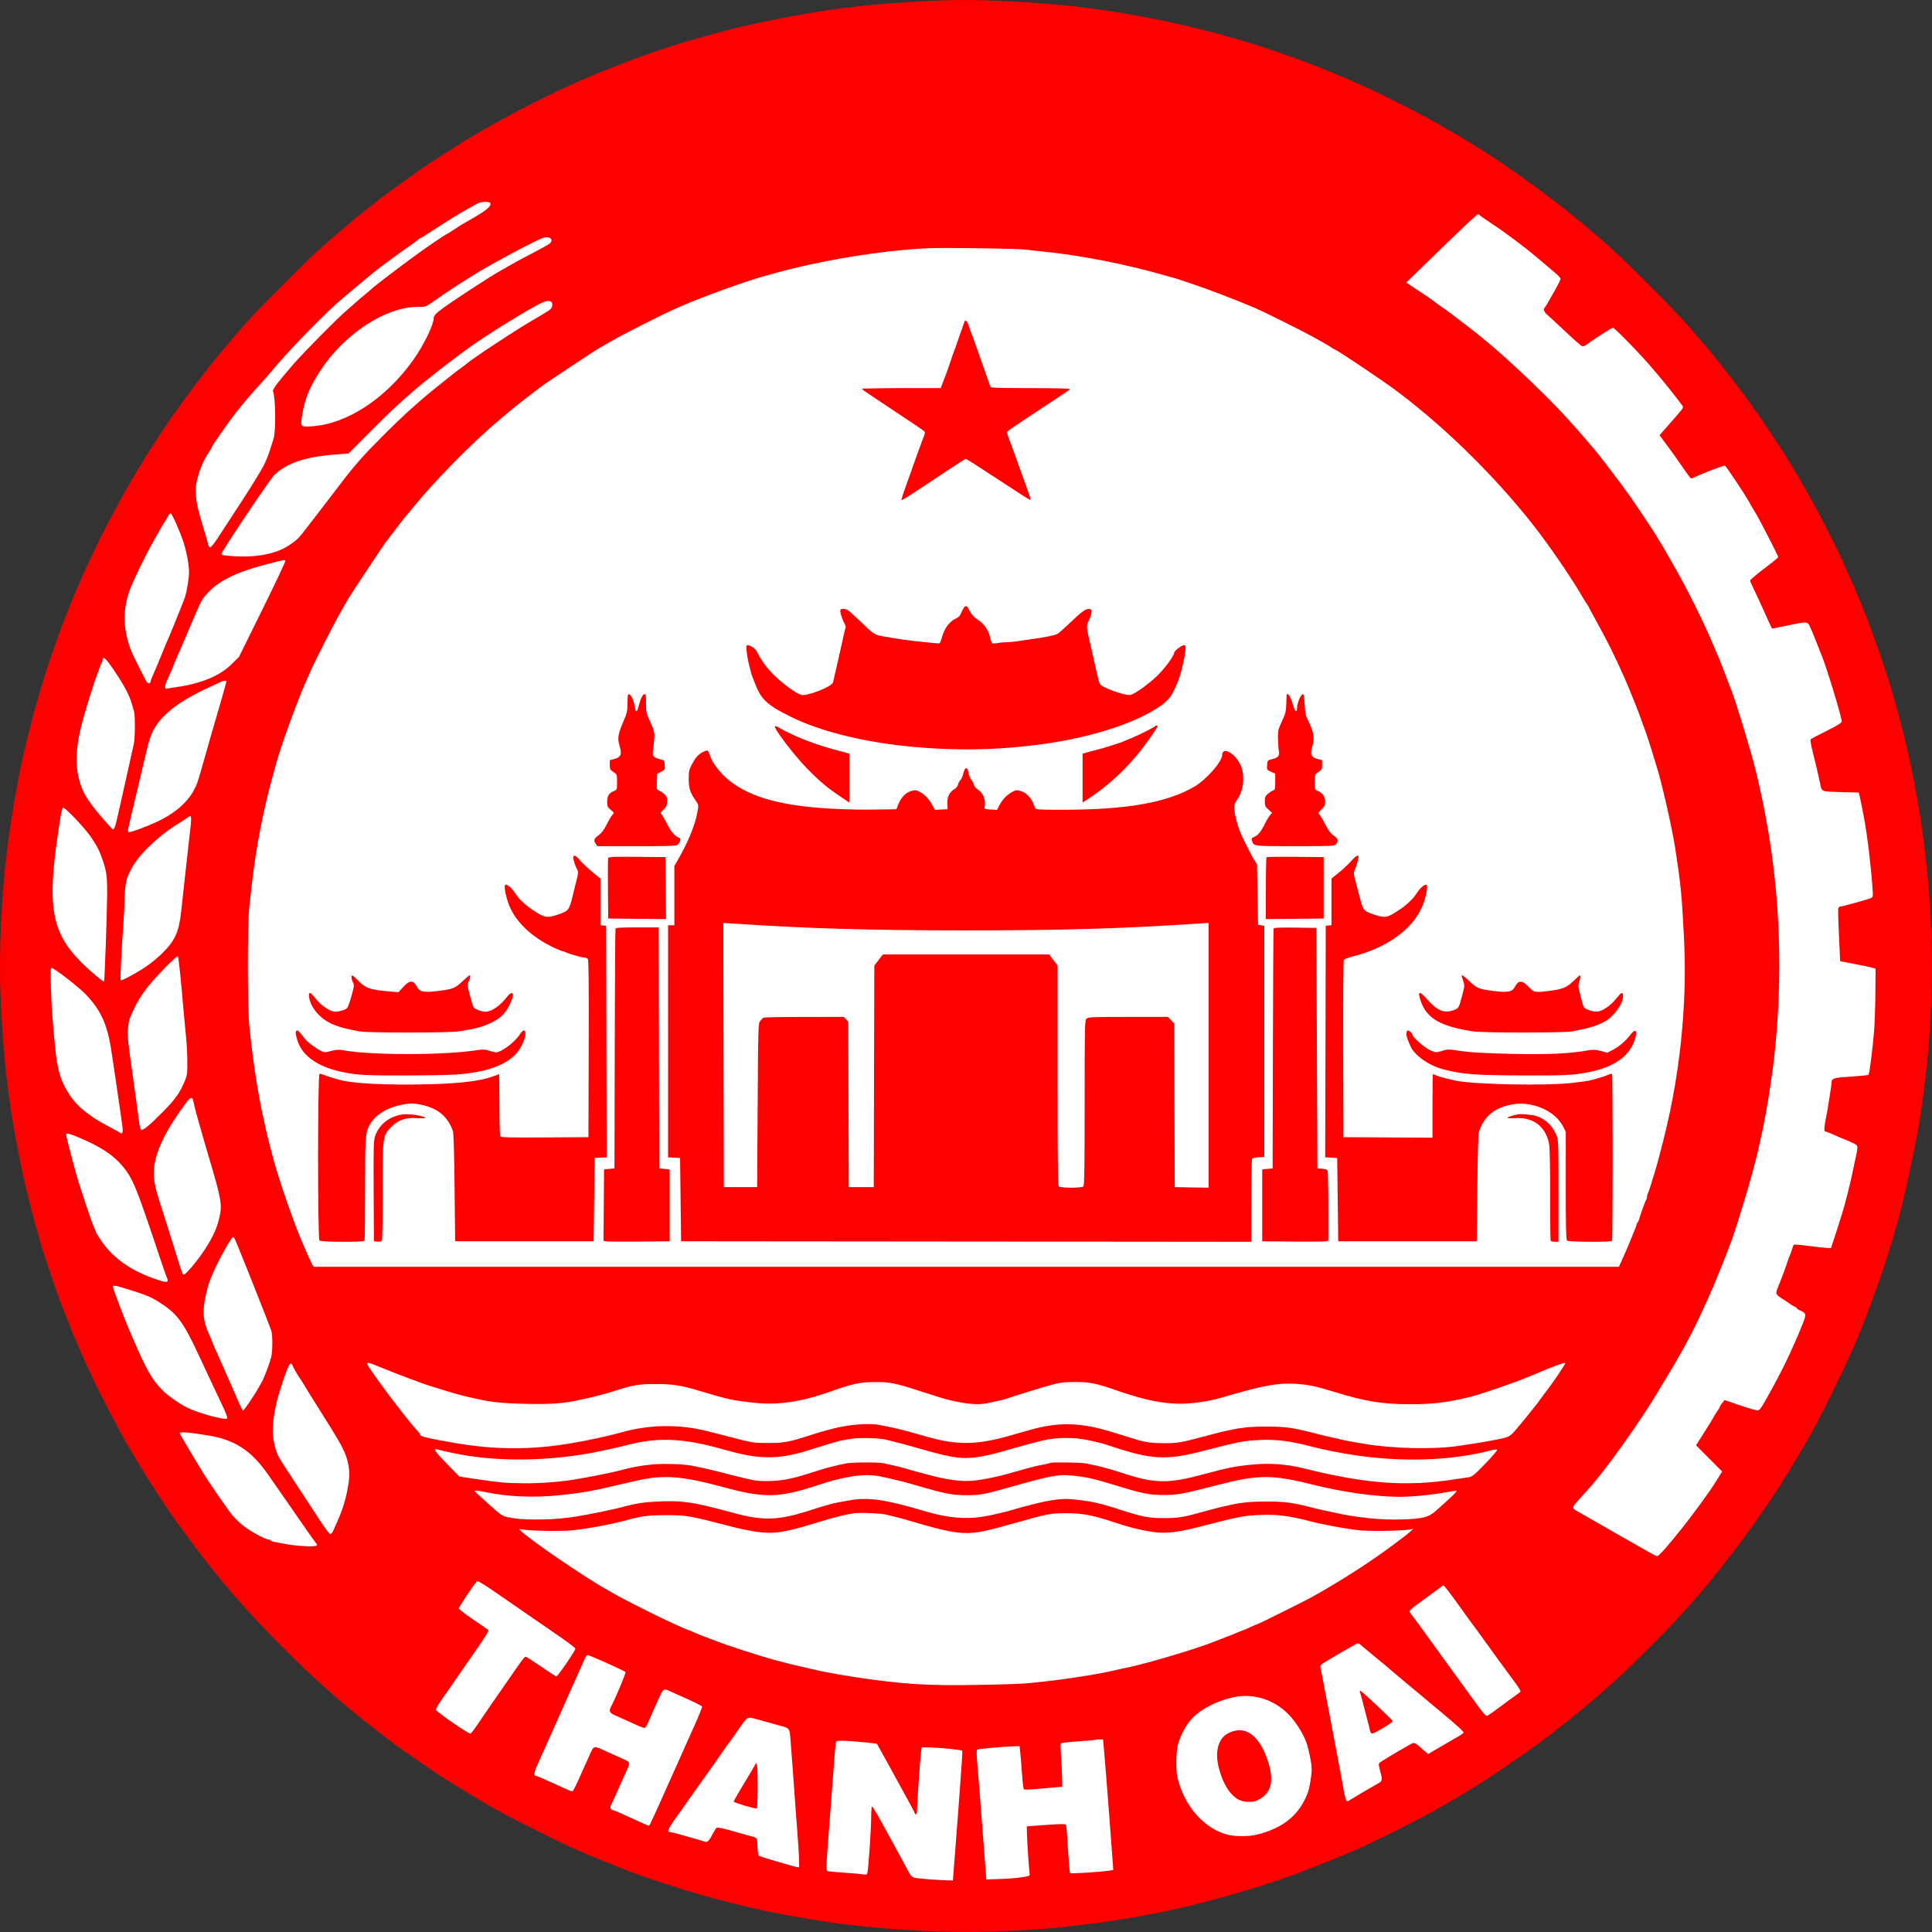
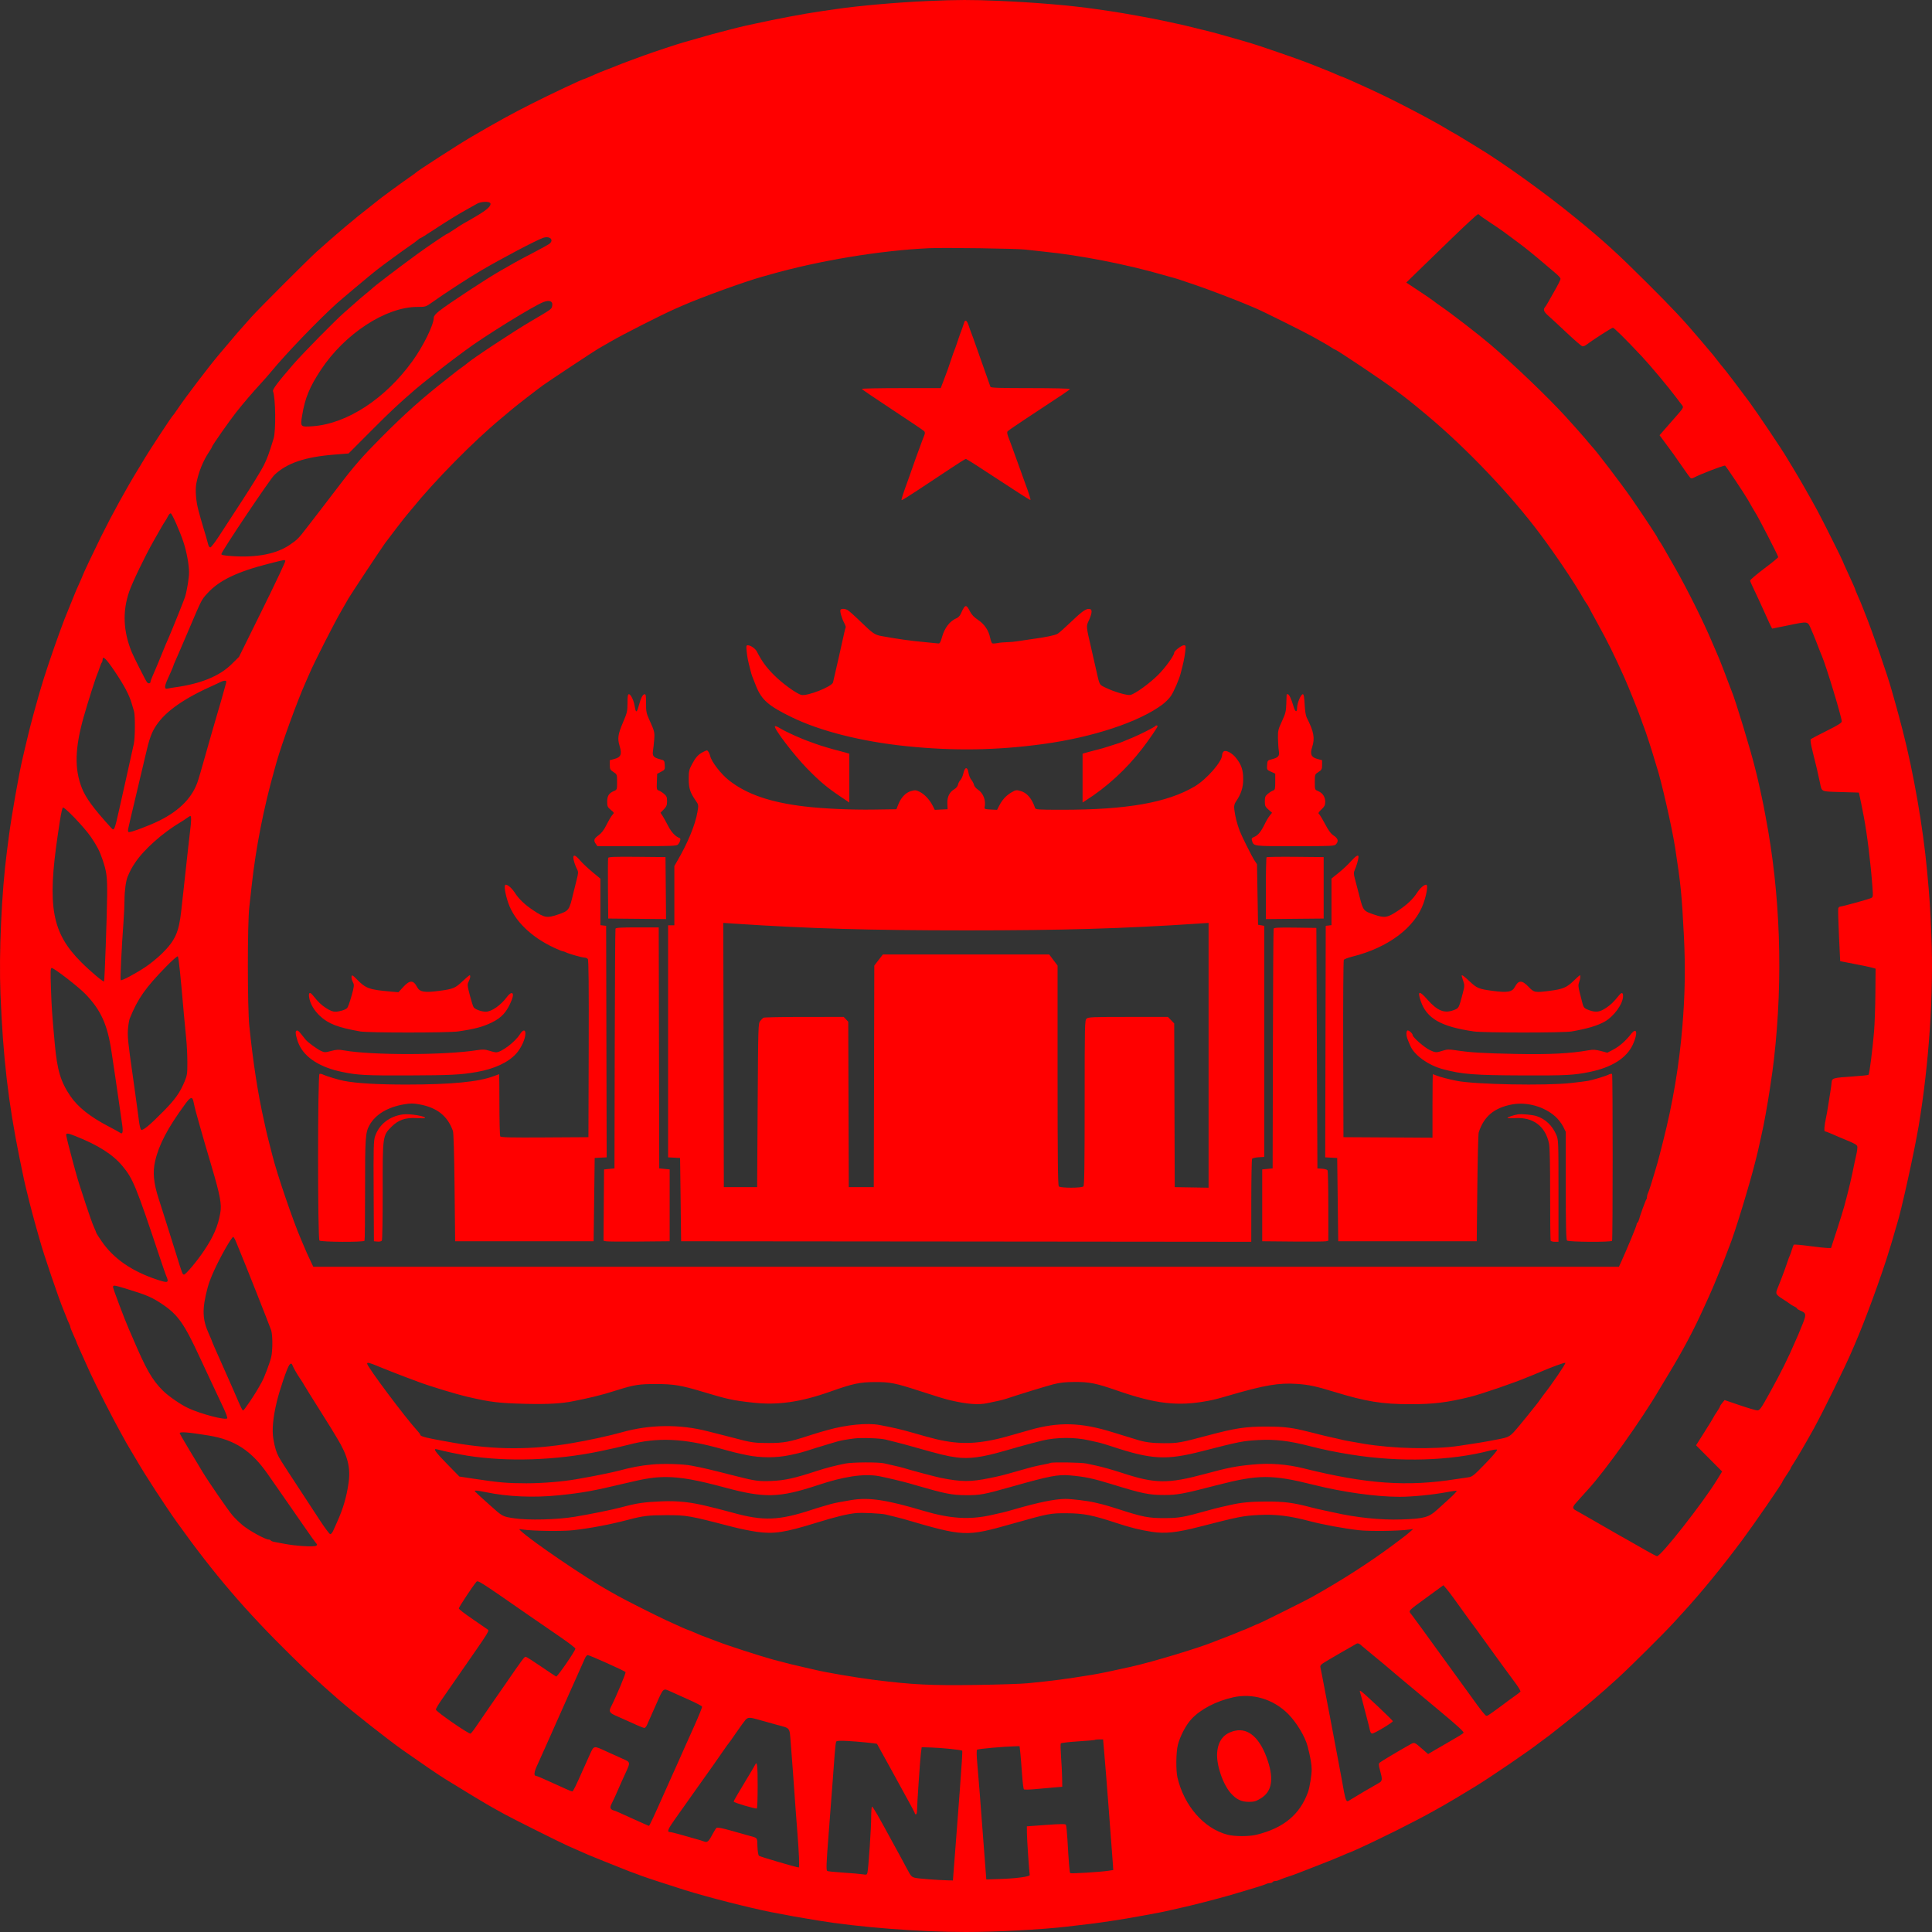
<svg xmlns="http://www.w3.org/2000/svg" width="447px" height="447px" viewBox="0 0 447 447" version="1.1">
  <rect x="0" y="0" width="447" height="447" fill="#333333" stroke="none" />
  <g id="surface1">
-     <path style=" stroke:none;fill-rule:evenodd;fill:rgb(100%,100%,100%);fill-opacity:1;" d="M 5.539 222.762 C 5.539 102.793 102.711 5.539 222.578 5.539 C 342.441 5.539 439.613 102.793 439.613 222.762 C 439.613 342.73 342.441 439.984 222.578 439.984 C 102.711 439.984 5.539 342.73 5.539 222.762 Z M 5.539 222.762 " />
    <path style=" stroke:none;fill-rule:evenodd;fill:rgb(100%,0%,0%);fill-opacity:1;" d="M 214.691 0.234 C 207.473 0.551 198.695 1.324 193.246 2.125 C 192.453 2.238 190.934 2.461 189.875 2.617 C 186.047 3.172 179.688 4.371 174.574 5.5 C 174.109 5.605 173.188 5.805 172.527 5.945 C 171.863 6.09 170.453 6.434 169.395 6.711 C 168.336 6.992 167.086 7.312 166.625 7.426 C 166.16 7.539 165.375 7.746 164.875 7.887 C 164.379 8.031 163.566 8.258 163.07 8.398 C 162.574 8.539 161.812 8.758 161.383 8.883 C 160.129 9.246 158.973 9.574 158.129 9.805 C 156.871 10.152 150.891 12.133 148.98 12.84 C 148.02 13.195 146.633 13.703 145.902 13.969 C 145.176 14.234 144.332 14.551 144.035 14.672 C 143.738 14.793 143.25 14.984 142.953 15.098 C 142.652 15.211 142.137 15.418 141.809 15.559 C 141.473 15.695 140.715 15.988 140.117 16.211 C 139.004 16.629 138.41 16.875 136.449 17.75 C 135.82 18.031 135.254 18.262 135.188 18.262 C 134.867 18.262 127.574 21.695 123.133 23.938 C 118.312 26.371 115.266 28.047 108.918 31.75 C 106.211 33.328 96.535 39.57 96.27 39.906 C 96.203 39.992 95.441 40.543 94.582 41.133 C 92.949 42.25 87.562 46.207 87.355 46.438 C 87.289 46.512 86.473 47.16 85.547 47.875 C 82.215 50.441 77.59 54.344 73.27 58.23 C 71.332 59.977 59.852 71.461 58.188 73.32 C 55.523 76.293 54.078 77.957 52.246 80.164 C 51.969 80.496 51.297 81.289 50.75 81.93 C 48.5 84.57 42.957 91.852 41.098 94.617 C 40.52 95.477 39.969 96.234 39.875 96.301 C 39.68 96.438 34.293 104.629 33.633 105.793 C 33.398 106.203 32.672 107.406 32.02 108.465 C 29.312 112.863 25.926 119.016 23.402 124.121 C 21.719 127.531 19.168 132.91 19.168 133.051 C 19.168 133.098 18.883 133.766 18.539 134.531 C 17.816 136.129 17.27 137.398 17.008 138.09 C 16.906 138.355 16.699 138.871 16.547 139.234 C 16.398 139.602 16.168 140.168 16.035 140.5 C 15.902 140.832 15.672 141.398 15.52 141.766 C 14.961 143.125 14.836 143.445 13.969 145.801 C 12.207 150.586 10.121 156.812 9.27 159.828 C 9.148 160.262 8.945 160.965 8.82 161.395 C 8.266 163.301 7.324 166.77 7 168.078 C 6.918 168.41 6.754 169.059 6.637 169.523 C 6.52 169.988 6.191 171.344 5.914 172.535 C 5.637 173.727 5.305 175.137 5.18 175.668 C 4.363 179.129 2.656 188.844 2.07 193.371 C 1.926 194.496 1.703 196.176 1.586 197.102 C 0.363 206.453 -0.273 220.648 0.109 230.043 C 0.711 244.754 1.902 255.004 4.516 267.918 C 5.457 272.574 5.691 273.652 6.398 276.469 C 6.527 276.996 6.738 277.84 6.859 278.336 C 7.125 279.418 8.031 282.805 8.328 283.816 C 8.684 285.031 9.008 286.184 9.25 287.066 C 10.07 290.07 13.543 300.312 14.645 302.965 C 14.781 303.297 14.988 303.809 15.102 304.109 C 15.508 305.16 15.852 305.977 16.062 306.395 C 16.18 306.621 16.277 306.918 16.277 307.051 C 16.277 307.18 16.602 307.996 16.996 308.863 C 17.395 309.73 17.723 310.496 17.723 310.559 C 17.723 310.664 18.188 311.715 20.879 317.656 C 22.109 320.371 26.398 328.777 27.934 331.477 C 28.676 332.785 29.285 333.887 29.285 333.922 C 29.285 333.957 29.73 334.715 30.273 335.609 C 30.812 336.5 31.449 337.57 31.688 337.98 C 33.496 341.137 38.254 348.449 41.023 352.32 C 49.508 364.18 56.82 372.719 67.355 383.066 C 71.598 387.234 73.461 388.957 78.473 393.336 C 81.645 396.109 89.887 402.59 93.25 404.957 C 97.707 408.094 101.316 410.555 103.035 411.625 C 106.551 413.812 112.426 417.355 113.832 418.137 C 114.574 418.551 115.832 419.246 116.629 419.691 C 118.402 420.676 129.371 426.164 131.34 427.047 C 132.742 427.68 134.031 428.246 136.086 429.137 C 136.887 429.488 142.02 431.547 145.781 433.031 C 146.047 433.137 146.645 433.352 147.109 433.512 C 147.57 433.672 148.168 433.895 148.434 434.008 C 148.988 434.242 155.008 436.223 158.551 437.328 C 163.734 438.949 173.445 441.426 178.551 442.43 C 182.633 443.227 184.379 443.543 189.211 444.336 C 198.773 445.914 212.742 447 223.484 447 C 230.422 447 240.801 446.453 246.617 445.785 C 253.387 445.004 252.887 445.07 257.758 444.344 C 258.723 444.199 260.047 443.984 260.711 443.867 C 261.375 443.75 262.621 443.527 263.484 443.379 C 266.621 442.84 269.637 442.246 270.832 441.941 C 271.227 441.84 272.203 441.621 273 441.449 C 275.363 440.953 281.703 439.328 284.805 438.422 C 289.75 436.98 292.5 436.125 292.934 435.898 C 293.164 435.777 293.562 435.68 293.824 435.68 C 294.082 435.68 294.359 435.57 294.445 435.438 C 294.523 435.305 294.805 435.199 295.062 435.199 C 295.324 435.199 295.723 435.094 295.953 434.969 C 296.184 434.844 297.078 434.508 297.938 434.23 C 298.797 433.949 299.719 433.625 299.984 433.516 C 300.25 433.402 302.363 432.578 304.684 431.688 C 307 430.793 309.578 429.758 310.414 429.379 C 311.242 429 311.973 428.695 312.031 428.695 C 312.09 428.695 312.766 428.414 313.531 428.066 C 319.176 425.535 327.309 421.469 331.789 418.949 C 332.449 418.574 333.484 417.996 334.078 417.664 C 335.16 417.062 338.238 415.223 341.426 413.273 C 344.816 411.203 354.199 404.801 356.004 403.328 C 356.203 403.168 356.742 402.766 357.207 402.441 C 357.676 402.113 358.215 401.715 358.414 401.555 C 358.609 401.395 360.422 399.965 362.434 398.375 C 366.5 395.16 370.219 392.008 374.195 388.383 C 377.059 385.773 384.883 378.008 387.215 375.457 C 388.004 374.594 389.145 373.344 389.742 372.688 C 393.797 368.242 398.488 362.492 403.008 356.434 C 405.762 352.742 412.383 343.137 412.383 342.836 C 412.383 342.75 412.82 342.039 413.348 341.262 C 413.879 340.48 414.312 339.773 414.312 339.691 C 414.312 339.605 414.617 339.09 414.988 338.535 C 415.676 337.516 418.137 333.289 419.711 330.422 C 421.805 326.621 427.02 315.996 428.434 312.656 C 428.621 312.227 428.922 311.523 429.109 311.094 C 431.543 305.508 435.328 295.164 437.195 288.992 C 437.496 288 437.824 286.918 437.926 286.586 C 438.027 286.25 438.242 285.492 438.406 284.898 C 438.57 284.305 438.793 283.547 438.902 283.211 C 439.844 280.375 442.945 266.312 443.926 260.449 C 446.312 246.113 447.402 229.883 446.863 216.617 C 446.602 210.043 446.461 207.926 445.859 201.438 C 444.93 191.398 442.707 178.625 440.191 168.922 C 439.648 166.824 438.891 163.984 438.629 163.082 C 438.078 161.156 437.91 160.562 437.707 159.828 C 436.695 156.152 433.266 146.273 431.398 141.645 C 431.277 141.348 431.086 140.859 430.969 140.559 C 430.652 139.73 430.312 138.922 429.758 137.672 C 429.477 137.043 429.25 136.48 429.25 136.414 C 429.25 136.293 428.52 134.648 427.176 131.746 C 426.727 130.773 426.359 129.934 426.359 129.879 C 426.359 129.715 421.703 120.402 420.59 118.34 C 418.918 115.242 416.238 110.547 414.953 108.465 C 414.301 107.406 413.578 106.215 413.352 105.816 C 412.41 104.18 406.469 95.34 404.691 92.93 C 402.379 89.797 398.926 85.277 398.465 84.785 C 398.301 84.605 397.863 84.062 397.5 83.578 C 397.141 83.094 396.613 82.426 396.332 82.094 C 396.047 81.762 394.762 80.242 393.473 78.719 C 389.477 74.004 387.211 71.578 381.082 65.465 C 374.148 58.555 371.246 55.91 364.672 50.523 C 357.555 44.691 347.461 37.438 341.562 33.918 C 340.957 33.559 339.559 32.707 338.457 32.023 C 337.355 31.344 336.418 30.785 336.375 30.785 C 336.332 30.785 335.609 30.367 334.766 29.859 C 331.035 27.598 322.305 23.055 317.09 20.668 C 313.523 19.031 310.699 17.781 310.582 17.781 C 310.516 17.781 309.949 17.551 309.316 17.273 C 308.191 16.773 307.613 16.535 306.551 16.125 C 305.836 15.852 304.945 15.492 304.203 15.184 C 302.047 14.293 298.641 13.074 291.914 10.797 C 290.559 10.336 288.559 9.719 287.156 9.328 C 286.723 9.207 285.992 9 285.527 8.867 C 285.062 8.734 284.277 8.512 283.781 8.371 C 283.285 8.234 282.5 8.008 282.035 7.875 C 281.57 7.742 280.785 7.531 280.289 7.406 C 279.793 7.281 278.953 7.074 278.422 6.941 C 277.891 6.809 276.996 6.586 276.434 6.449 C 273.613 5.754 274.012 5.844 269.027 4.773 C 266.25 4.176 259.734 3 257.098 2.617 C 256.035 2.461 254.52 2.238 253.727 2.125 C 247.895 1.266 239.688 0.57 231.074 0.199 C 224.73 -0.074 221.594 -0.066 214.691 0.234 M 110.363 47.141 C 109.965 47.371 109.047 47.887 108.316 48.289 C 106.266 49.41 103.41 51.164 100.277 53.23 C 98.707 54.266 97.344 55.113 97.25 55.113 C 97.16 55.113 96.871 55.309 96.617 55.547 C 96.359 55.785 95.441 56.457 94.582 57.039 C 93.316 57.891 88.758 61.223 87.113 62.496 C 86.004 63.355 78.855 69.348 77.836 70.273 C 73.41 74.297 66.109 81.895 62.777 85.949 C 62.18 86.676 61.094 87.918 60.355 88.715 C 58.43 90.801 56.328 93.258 54.629 95.41 C 53.027 97.438 49.043 103.137 49.043 103.398 C 49.043 103.488 48.738 104.016 48.363 104.566 C 46.977 106.633 45.93 109.23 45.418 111.891 C 45.133 113.375 45.348 116.051 45.918 118.102 C 46.031 118.496 46.25 119.309 46.41 119.906 C 46.57 120.504 46.887 121.586 47.117 122.316 C 47.492 123.508 47.777 124.492 48.207 126.109 C 48.289 126.406 48.496 126.648 48.664 126.648 C 48.836 126.648 49.734 125.484 50.66 124.062 C 51.586 122.637 54.07 118.816 56.188 115.57 C 58.301 112.324 60.461 108.801 60.992 107.742 C 61.832 106.062 62.18 105.113 63.301 101.48 C 63.863 99.648 63.766 92.016 63.16 90.52 C 63 90.125 64.289 88.414 67.781 84.379 C 70.078 81.727 77.777 73.91 79.73 72.242 C 80.41 71.664 81.457 70.742 82.055 70.195 C 82.648 69.645 83.734 68.715 84.461 68.121 C 85.191 67.527 85.844 66.984 85.91 66.914 C 86.449 66.332 91.691 62.324 96.629 58.719 C 98.711 57.199 103.207 54.148 103.367 54.148 C 103.449 54.148 104.301 53.625 105.254 52.984 C 106.211 52.34 107.098 51.773 107.23 51.719 C 107.363 51.664 108.637 50.934 110.062 50.094 C 112.707 48.535 113.691 47.645 113.457 47.031 C 113.27 46.539 111.27 46.609 110.363 47.141 M 335.875 55.164 C 332.699 58.242 329.035 61.797 327.73 63.066 L 325.363 65.375 L 328.438 67.41 C 330.125 68.527 331.629 69.559 331.77 69.699 C 331.914 69.836 332.574 70.32 333.234 70.77 C 335.703 72.453 342.062 77.359 344.785 79.68 C 350.316 84.395 358.066 91.812 362.273 96.422 C 364.168 98.492 366.68 101.34 367.477 102.324 C 367.852 102.785 368.223 103.219 368.297 103.285 C 369.039 103.957 375.172 112 377.531 115.398 C 379.785 118.641 383.473 124.223 383.473 124.391 C 383.473 124.465 383.676 124.816 383.926 125.168 C 384.422 125.871 384.387 125.805 387.609 131.469 C 390.457 136.473 394.219 144.043 396.168 148.688 C 396.5 149.484 397.012 150.676 397.309 151.34 C 397.602 152 398.094 153.195 398.391 153.988 C 398.691 154.785 399.027 155.652 399.133 155.914 C 399.238 156.18 399.562 157.047 399.855 157.844 C 400.148 158.637 400.48 159.504 400.598 159.77 C 401.453 161.727 405.156 173.906 406.121 177.953 C 406.23 178.418 406.434 179.23 406.574 179.762 C 406.711 180.289 406.945 181.32 407.094 182.051 C 407.246 182.777 407.457 183.754 407.57 184.219 C 407.68 184.68 407.883 185.656 408.023 186.387 C 408.16 187.113 408.379 188.25 408.5 188.914 C 411.918 206.793 412.586 226.23 410.438 245.035 C 410.199 247.105 410.078 248.012 409.484 251.961 C 408.938 255.605 408.059 260.457 407.57 262.5 C 407.457 262.961 407.246 263.934 407.094 264.668 C 406.945 265.395 406.711 266.422 406.574 266.953 C 406.434 267.484 406.223 268.324 406.102 268.82 C 404.871 273.836 401.219 285.762 400.105 288.391 C 399.996 288.656 399.664 289.523 399.367 290.316 C 399.078 291.113 398.695 292.09 398.523 292.484 C 398.348 292.883 397.773 294.293 397.246 295.617 C 396.715 296.941 395.883 298.891 395.395 299.953 C 394.91 301.012 394.293 302.367 394.023 302.965 C 391.945 307.586 389.285 312.582 386.133 317.777 C 385.168 319.367 384.188 320.992 383.957 321.391 C 379.836 328.445 371.359 340.348 367.406 344.629 C 366.855 345.227 366.168 345.988 365.883 346.32 C 365.598 346.652 365.047 347.27 364.66 347.695 C 363.785 348.66 363.773 349.031 364.613 349.469 C 364.973 349.656 366.465 350.504 367.926 351.352 C 370.531 352.859 371.297 353.301 372.992 354.266 C 373.453 354.531 374.242 354.98 374.738 355.266 C 375.234 355.551 376.227 356.109 376.949 356.508 C 377.668 356.902 379.348 357.863 380.68 358.641 C 382.016 359.414 383.234 360.047 383.387 360.047 C 384.305 360.047 393.961 347.75 397.25 342.395 L 398.438 340.453 L 395.426 337.426 L 392.41 334.395 L 394.445 331.184 C 395.566 329.418 396.48 327.922 396.48 327.855 C 396.48 327.789 396.809 327.266 397.203 326.688 C 397.602 326.109 397.93 325.551 397.93 325.441 C 397.93 325.332 398.172 324.949 398.473 324.586 L 399.012 323.93 L 402.504 325.121 C 404.426 325.777 406.27 326.316 406.602 326.32 C 407.133 326.324 407.469 325.844 409.469 322.23 C 412.086 317.496 413.676 314.297 415.391 310.309 C 415.621 309.781 415.902 309.129 416.027 308.863 C 416.145 308.602 416.609 307.461 417.062 306.336 C 417.973 304.062 417.922 303.801 416.465 303.199 C 416.074 303.035 415.758 302.828 415.758 302.73 C 415.758 302.637 415.484 302.434 415.145 302.281 C 414.812 302.125 414.402 301.887 414.242 301.75 C 414.082 301.613 413.273 301.066 412.445 300.539 C 410.875 299.535 410.762 299.328 411.207 298.219 C 411.359 297.848 411.574 297.301 411.691 297 C 411.809 296.703 412 296.215 412.117 295.918 C 412.523 294.91 413.312 292.73 413.625 291.762 C 413.793 291.234 413.996 290.691 414.078 290.559 C 414.156 290.426 414.371 289.828 414.551 289.234 C 414.73 288.641 414.941 288.078 415.016 287.984 C 415.094 287.898 416.672 288.027 418.527 288.277 C 420.383 288.527 422.293 288.734 422.77 288.742 L 423.637 288.75 L 424.992 284.598 C 425.734 282.312 426.52 279.793 426.727 278.996 C 427.836 274.836 428.367 272.574 429.055 269.121 C 429.184 268.457 429.391 267.523 429.512 267.047 C 429.633 266.566 429.734 265.883 429.734 265.527 C 429.734 264.836 429.684 264.809 425.395 263.035 C 425.062 262.902 424.277 262.559 423.652 262.281 C 423.023 262 422.395 261.773 422.25 261.773 C 421.984 261.773 422.086 260.395 422.496 258.523 C 422.613 257.992 422.832 256.746 422.984 255.754 C 423.133 254.762 423.359 253.352 423.48 252.621 C 423.605 251.895 423.734 250.922 423.77 250.469 C 423.844 249.43 424.086 249.359 428.719 249.055 C 430.613 248.93 432.23 248.762 432.316 248.672 C 432.527 248.461 433.258 242.715 433.594 238.652 C 433.738 236.867 433.879 232.863 433.902 229.758 L 433.949 224.117 L 433.227 223.91 C 432.828 223.797 431.906 223.586 431.18 223.445 C 430.449 223.309 429.363 223.094 428.77 222.973 C 428.172 222.852 427.25 222.668 426.719 222.57 L 425.758 222.387 L 425.473 216.488 C 425.32 213.246 425.242 210.402 425.309 210.168 C 425.375 209.938 425.582 209.75 425.773 209.75 C 426.195 209.75 432.043 208.141 432.82 207.812 C 433.367 207.582 433.379 207.52 433.227 205.352 C 432.832 199.805 431.992 192.949 431.191 188.793 C 430.734 186.426 430.449 185.023 430.266 184.219 L 430.074 183.375 L 425.895 183.254 C 421.219 183.117 421.527 183.254 421.086 181.148 C 420.562 178.664 420.246 177.312 419.48 174.285 C 418.926 172.066 418.785 171.156 418.98 171 C 419.129 170.879 420.793 170.012 422.684 169.066 C 425.254 167.785 426.117 167.242 426.117 166.906 C 426.117 165.934 422.469 153.934 421.496 151.699 C 421.215 151.051 421.18 150.961 420.23 148.488 C 419.883 147.582 419.312 146.199 418.961 145.418 C 418.195 143.699 418.395 143.723 413.59 144.715 C 411.668 145.113 410.062 145.438 410.02 145.438 C 409.953 145.438 409.004 143.406 407.883 140.859 C 407.473 139.938 406.09 136.957 405.371 135.457 C 405.121 134.934 404.914 134.426 404.914 134.324 C 404.914 134.152 406.531 132.785 408.285 131.469 C 409.992 130.188 411.422 129.012 411.422 128.891 C 411.422 128.59 406.605 119.238 406.109 118.582 C 406.012 118.449 405.703 117.934 405.426 117.438 C 405.145 116.941 404.715 116.18 404.473 115.75 C 403.652 114.309 399.371 107.891 399.129 107.738 C 398.891 107.594 393.465 109.676 391.836 110.539 C 391.598 110.668 391.293 110.703 391.164 110.621 C 391.035 110.543 390.176 109.371 389.254 108.023 C 387.797 105.891 386.734 104.41 384.5 101.418 L 383.965 100.699 L 385.199 99.281 C 385.875 98.504 387.039 97.18 387.781 96.336 C 389.512 94.375 389.582 94.242 389.152 93.723 C 388.957 93.484 388.312 92.641 387.723 91.844 C 386.148 89.727 381.688 84.395 379.867 82.461 C 376.086 78.434 373.449 75.828 373.164 75.828 C 372.898 75.828 368.402 78.719 366.965 79.816 C 366.703 80.016 366.312 80.148 366.098 80.113 C 365.887 80.074 364.207 78.621 362.367 76.883 C 360.52 75.145 358.609 73.375 358.113 72.945 C 357.223 72.18 356.996 71.57 357.43 71.121 C 357.547 70.992 357.871 70.484 358.148 69.988 C 358.426 69.492 358.891 68.676 359.172 68.18 C 360.574 65.734 361.062 64.766 361.051 64.469 C 361.039 64.293 360.523 63.723 359.902 63.207 C 359.285 62.691 358.234 61.805 357.57 61.234 C 355.043 59.062 352.926 57.348 351.062 55.973 C 350.004 55.188 348.594 54.148 347.934 53.656 C 347.27 53.168 345.754 52.129 344.559 51.352 C 343.367 50.57 342.355 49.855 342.309 49.754 C 342.266 49.656 342.102 49.574 341.938 49.574 C 341.777 49.574 339.047 52.09 335.875 55.164 M 125.664 55.031 C 124.16 55.527 116.16 59.742 111.328 62.578 C 108.328 64.34 102.941 67.84 99.988 69.945 C 98.52 70.992 98.465 71.012 96.551 71.012 C 89.258 71.012 79.758 77.215 74.234 85.582 C 71.602 89.57 70.555 92.129 69.895 96.18 C 69.469 98.777 69.508 98.816 72.336 98.617 C 80.273 98.059 89.145 92.266 95.445 83.523 C 97.965 80.031 100.363 75.133 100.363 73.488 C 100.363 73.125 100.781 72.617 101.629 71.945 C 103.719 70.289 112.719 64.379 115.844 62.609 C 116.344 62.328 117.129 61.883 117.594 61.617 C 118.055 61.352 118.844 60.902 119.34 60.621 C 119.836 60.336 121.707 59.344 123.496 58.414 C 125.285 57.484 126.938 56.562 127.168 56.363 C 128.227 55.457 127.176 54.531 125.664 55.031 M 215.055 57.422 C 203.742 57.926 189.375 60.305 178.008 63.562 C 177.578 63.684 176.871 63.883 176.441 64 C 172.461 65.098 162.43 68.727 157.973 70.68 C 157.496 70.891 156.672 71.25 156.141 71.484 C 153.043 72.844 143.918 77.48 141.324 79.008 C 140.52 79.484 139.656 79.977 138.406 80.684 C 137.609 81.133 126.996 88.156 125.648 89.129 C 124.336 90.074 119.527 93.797 118.676 94.523 C 118.344 94.809 117.066 95.875 115.84 96.898 C 109.453 102.215 100.602 111.195 95.301 117.738 C 94.711 118.469 94.168 119.117 94.094 119.184 C 93.891 119.367 89.992 124.426 89.09 125.672 C 88.121 127.02 81.094 137.629 80.645 138.426 C 79.938 139.676 79.445 140.539 78.969 141.344 C 77.43 143.953 72.688 153.273 71.621 155.793 C 71.422 156.258 71.023 157.168 70.73 157.82 C 68.828 162.059 65.168 172.117 63.969 176.391 C 63.859 176.785 63.66 177.492 63.531 177.953 C 60.992 186.949 59.207 196.035 58.227 204.93 C 58.086 206.191 57.836 208.465 57.668 209.992 C 57.238 213.863 57.242 233.117 57.68 237.328 C 58.566 245.949 59.676 253.098 61.094 259.367 C 61.195 259.832 61.398 260.75 61.543 261.414 C 61.684 262.074 62.031 263.484 62.309 264.547 C 62.586 265.605 62.91 266.852 63.02 267.316 C 64.023 271.422 67.871 282.695 69.668 286.789 C 69.879 287.273 70.141 287.887 70.242 288.148 C 70.488 288.797 71.332 290.672 71.969 292.004 L 72.492 293.086 L 374.562 293.086 L 375.141 291.824 C 376.488 288.859 378.652 283.629 378.652 283.324 C 378.652 283.148 378.746 282.938 378.863 282.867 C 378.98 282.797 379.133 282.492 379.203 282.195 C 379.406 281.332 380.73 277.684 380.906 277.508 C 380.992 277.422 381.062 277.152 381.062 276.906 C 381.062 276.66 381.16 276.273 381.281 276.043 C 381.402 275.812 381.684 275.031 381.906 274.301 C 383.59 268.812 383.395 269.5 384.754 264.184 C 387.031 255.254 388.504 246.504 389.25 237.449 C 389.863 230.012 389.965 223.75 389.594 216.492 C 389.105 206.918 388.875 204.613 387.578 196.184 C 386.852 191.465 384.301 180.305 383.25 177.23 C 383.137 176.902 382.906 176.141 382.742 175.547 C 382.309 174.004 380.602 168.773 380.34 168.199 C 380.223 167.934 379.953 167.188 379.742 166.543 C 379.32 165.242 376.754 158.832 375.82 156.758 C 373.477 151.523 371.875 148.293 369.562 144.125 C 368.469 142.145 367.57 140.48 367.57 140.43 C 367.57 140.375 367.363 140.047 367.117 139.695 C 366.863 139.344 366.445 138.676 366.184 138.211 C 364.227 134.762 360 128.469 356.41 123.66 C 349.488 114.395 339.203 103.602 329.977 95.922 C 326.25 92.82 325.426 92.168 322.449 89.957 C 319.637 87.863 309.207 80.887 308.895 80.887 C 308.809 80.887 308.441 80.68 308.082 80.426 C 307.727 80.168 306.789 79.609 306 79.18 C 305.207 78.746 304.129 78.141 303.598 77.828 C 302.277 77.055 292.043 71.957 290.707 71.41 C 290.109 71.164 289.289 70.816 288.879 70.633 C 286.816 69.715 278.688 66.621 276.25 65.828 C 274.73 65.332 273.266 64.84 273 64.734 C 272.734 64.633 272.246 64.477 271.914 64.391 C 271.582 64.305 270.961 64.133 270.531 64.008 C 270.098 63.887 269.395 63.684 268.965 63.562 C 260.441 61.121 249.977 59.078 241.676 58.234 C 240.219 58.086 238.16 57.863 237.098 57.734 C 235.184 57.504 218.512 57.266 215.055 57.422 M 125.789 69.863 C 123.586 70.664 111.703 78.016 107.594 81.125 C 107.129 81.473 105.883 82.402 104.824 83.184 C 102.938 84.578 97.57 88.824 96.164 90.035 C 92.238 93.414 90.367 95.168 85.867 99.68 L 80.648 104.918 L 77.316 105.184 C 70.535 105.727 66.363 107.148 63.48 109.895 C 62.453 110.871 51.211 127.645 51.211 128.199 C 51.211 128.422 51.949 128.555 53.871 128.676 C 59.484 129.031 63.938 128.152 66.996 126.086 C 68.789 124.871 69.051 124.609 70.996 122.074 C 71.863 120.949 73.246 119.16 74.062 118.102 C 74.887 117.039 76.816 114.516 78.359 112.488 C 81.871 107.867 83.938 105.504 88.195 101.227 C 93.73 95.668 97.641 92.18 103.375 87.684 C 104.434 86.852 105.469 86.035 105.664 85.871 C 105.863 85.711 106.406 85.309 106.871 84.984 C 107.332 84.66 107.832 84.281 107.98 84.145 C 109.121 83.094 118.773 76.711 122.773 74.367 C 127.523 71.582 127.566 71.551 127.73 70.902 C 128.02 69.742 127.25 69.332 125.789 69.863 M 223.102 74.543 C 222.734 75.68 222.457 76.469 222.273 76.91 C 222.16 77.176 221.84 78.098 221.559 78.961 C 221.273 79.82 220.949 80.742 220.832 81.008 C 220.711 81.27 220.348 82.305 220.023 83.297 C 219.441 85.074 219.109 86 218.133 88.535 L 217.648 89.797 L 208.52 89.797 C 203.5 89.797 199.395 89.879 199.398 89.98 C 199.402 90.078 202.59 92.25 206.484 94.805 C 210.379 97.363 213.688 99.598 213.836 99.777 C 214.031 100.016 214.031 100.281 213.824 100.789 C 213.371 101.918 213.191 102.398 212.883 103.285 C 212.727 103.75 212.504 104.348 212.391 104.609 C 212.277 104.875 212.023 105.582 211.824 106.176 C 211.625 106.773 211.016 108.508 210.465 110.031 C 208.824 114.559 208.488 115.59 208.605 115.711 C 208.668 115.773 210.281 114.781 212.188 113.512 C 214.094 112.242 215.816 111.105 216.016 110.984 C 216.215 110.863 217.918 109.734 219.801 108.473 C 221.684 107.211 223.34 106.176 223.48 106.176 C 223.621 106.176 227.008 108.34 231.012 110.984 C 235.012 113.625 238.332 115.742 238.395 115.684 C 238.512 115.562 238.094 114.246 236.98 111.234 C 236.566 110.109 235.684 107.672 235.023 105.816 C 234.363 103.961 233.613 101.914 233.352 101.266 C 233.027 100.453 232.957 99.996 233.125 99.793 C 233.258 99.633 235.234 98.273 237.52 96.77 C 246.328 90.98 247.461 90.215 247.539 90.012 C 247.586 89.891 243.645 89.797 238.438 89.797 C 231.301 89.797 229.23 89.73 229.156 89.496 C 229.102 89.332 228.23 86.867 227.219 84.016 C 226.211 81.168 225.273 78.512 225.133 78.117 C 224.996 77.719 224.789 77.176 224.68 76.91 C 224.566 76.648 224.316 75.945 224.129 75.355 C 223.75 74.184 223.328 73.848 223.102 74.543 M 38.914 119.359 C 38.73 119.727 38.398 120.297 38.18 120.629 C 37.75 121.27 37.535 121.637 35.512 125.207 C 33.52 128.719 30.637 134.711 29.887 136.887 C 28.316 141.469 28.504 146.012 30.469 150.855 C 30.891 151.895 33.664 157.387 33.98 157.805 C 34.305 158.238 34.828 158.176 34.828 157.703 C 34.828 157.578 35.055 156.961 35.332 156.336 C 35.613 155.707 35.926 154.977 36.031 154.711 C 36.137 154.445 36.391 153.852 36.59 153.387 C 36.793 152.922 37.191 151.945 37.48 151.219 C 37.762 150.488 38.152 149.543 38.34 149.109 C 38.531 148.68 38.836 147.977 39.023 147.547 C 39.875 145.59 42.625 138.742 42.82 138.09 C 43.277 136.562 43.742 133.699 43.738 132.43 C 43.734 130.602 43.168 127.582 42.414 125.332 C 41.559 122.785 39.828 118.883 39.512 118.777 C 39.367 118.73 39.102 118.992 38.914 119.359 M 62.387 130.371 C 54.938 132.246 50.723 134.262 48.008 137.246 C 46.59 138.801 46.715 138.562 43.621 145.832 C 42.219 149.125 40.859 152.281 40.598 152.84 C 40.34 153.402 40.129 153.918 40.129 153.988 C 40.129 154.059 39.914 154.602 39.648 155.195 C 39.383 155.789 38.949 156.762 38.684 157.359 C 38.02 158.852 38.039 159.5 38.742 159.324 C 39.039 159.25 39.773 159.125 40.371 159.043 C 46.402 158.219 50.734 156.465 53.543 153.707 L 55.297 151.98 L 60.727 140.984 C 63.715 134.934 66.094 129.887 66.02 129.762 C 65.844 129.48 66.074 129.441 62.387 130.371 M 222.961 140.672 C 222.77 140.977 222.473 141.566 222.305 141.984 C 222.137 142.406 221.711 142.867 221.355 143.016 C 219.746 143.688 218.547 145.242 217.934 147.441 C 217.605 148.637 217.434 148.918 217.07 148.875 C 216.82 148.844 215.48 148.711 214.09 148.578 C 210.398 148.227 207.992 147.891 203.969 147.168 C 202.395 146.883 201.953 146.582 199.152 143.867 C 197.762 142.516 196.383 141.285 196.094 141.137 C 195.449 140.801 194.652 140.781 194.457 141.098 C 194.27 141.398 194.773 143.145 195.348 144.188 C 195.59 144.629 195.73 145.082 195.656 145.195 C 195.586 145.312 195.438 145.875 195.32 146.445 C 195.129 147.414 193.023 156.715 192.734 157.887 C 192.492 158.859 186.75 161.121 185.398 160.777 C 184.25 160.488 180.922 158.062 178.98 156.094 C 177.238 154.336 176.242 152.953 175.098 150.719 C 174.75 150.039 173.652 149.293 173.008 149.293 C 172.648 149.293 172.621 149.477 172.766 150.797 C 172.918 152.211 173.035 152.793 173.656 155.191 C 173.93 156.25 173.977 156.375 174.949 158.785 C 176.234 161.949 177.797 163.312 183.129 165.918 C 189.738 169.145 199.285 171.562 209.633 172.633 C 220.629 173.77 230.539 173.617 241.316 172.152 C 252.848 170.586 263.559 167.039 268.953 163 C 269.637 162.484 270.516 161.602 270.898 161.035 C 271.578 160.031 272.75 157.344 273.133 155.914 C 273.762 153.582 274.066 152.133 274.219 150.797 C 274.379 149.375 274.359 149.293 273.883 149.293 C 273.379 149.293 271.676 150.602 271.676 150.988 C 271.676 151.645 269.645 154.457 267.957 156.145 C 266.012 158.09 262.703 160.492 261.574 160.777 C 260.855 160.961 257.879 160.105 255.891 159.148 C 254.273 158.367 254.438 158.672 253.59 154.891 C 253.16 152.969 252.898 151.82 252.426 149.773 C 251.312 144.984 251.301 144.883 251.844 143.723 C 252.598 142.117 252.758 141.133 252.297 140.957 C 251.48 140.645 250.598 141.211 247.957 143.738 C 246.449 145.18 244.973 146.492 244.676 146.648 C 244.016 147 241.957 147.43 239.027 147.824 C 237.832 147.984 236.27 148.219 235.555 148.34 C 234.836 148.469 233.699 148.574 233.023 148.578 C 232.348 148.586 231.344 148.676 230.793 148.785 C 230.238 148.891 229.68 148.914 229.555 148.836 C 229.434 148.754 229.223 148.184 229.09 147.562 C 228.723 145.816 227.758 144.398 226.27 143.41 C 225.336 142.789 224.781 142.199 224.387 141.414 C 223.727 140.086 223.434 139.934 222.961 140.672 M 23.742 152.617 C 23.742 152.855 23.66 153.152 23.555 153.277 C 23.445 153.402 23.223 153.941 23.055 154.469 C 22.887 155 22.652 155.652 22.531 155.914 C 22.129 156.801 20.352 162.383 19.395 165.754 C 17.316 173.082 17.188 177.875 18.945 182.332 C 19.844 184.613 21.668 187.094 25.711 191.527 C 26.422 192.309 26.484 192.164 27.59 187.23 C 27.711 186.699 27.922 185.75 28.062 185.121 C 28.207 184.492 28.434 183.488 28.562 182.891 C 28.695 182.297 28.922 181.293 29.062 180.664 C 29.203 180.035 29.422 179.059 29.543 178.496 C 29.668 177.934 29.879 176.984 30.008 176.391 C 30.141 175.793 30.352 174.844 30.477 174.281 C 30.602 173.719 30.816 172.75 30.957 172.129 C 31.27 170.758 31.297 165.535 31.004 164.562 C 30.883 164.18 30.648 163.375 30.477 162.781 C 29.922 160.832 28.754 158.621 26.574 155.375 C 24.566 152.387 23.742 151.586 23.742 152.617 M 51.211 157.711 C 51.012 157.82 50.363 158.125 49.766 158.391 C 42.715 161.5 38.43 164.465 36.195 167.773 C 35.059 169.453 34.543 170.879 33.645 174.824 C 33.359 176.082 33.027 177.492 32.906 177.953 C 32.789 178.418 32.566 179.34 32.418 180.004 C 32.27 180.664 32.051 181.586 31.938 182.051 C 31.82 182.512 31.605 183.434 31.453 184.098 C 31.305 184.758 31.086 185.68 30.969 186.145 C 30.719 187.137 29.859 190.797 29.664 191.73 C 29.586 192.086 29.621 192.438 29.742 192.512 C 30.059 192.703 34.355 191.109 36.875 189.863 C 41.719 187.465 44.723 184.297 45.887 180.363 C 46.062 179.766 46.293 179.008 46.395 178.676 C 46.496 178.348 46.699 177.641 46.844 177.113 C 47.512 174.703 50.293 165.004 50.473 164.465 C 50.586 164.137 50.809 163.375 50.973 162.781 C 51.133 162.184 51.352 161.426 51.453 161.094 C 51.617 160.559 51.84 159.758 52.305 158.023 C 52.414 157.605 52.348 157.484 52.012 157.496 C 51.773 157.504 51.41 157.598 51.211 157.711 M 145.18 162.66 C 145.18 164.527 145.09 164.922 144.188 167.031 C 142.965 169.895 142.824 170.84 143.359 172.609 C 143.93 174.5 143.652 175.199 142.176 175.594 L 141.082 175.887 L 141.086 176.98 C 141.09 177.965 141.176 178.129 141.93 178.617 C 142.766 179.16 142.77 179.176 142.77 180.938 C 142.77 182.672 142.754 182.719 142.066 183.008 C 140.895 183.492 140.48 184.133 140.48 185.473 C 140.48 186.551 140.566 186.75 141.309 187.367 C 142.129 188.055 142.133 188.059 141.668 188.562 C 141.414 188.844 140.82 189.848 140.348 190.801 C 139.742 192.016 139.195 192.738 138.492 193.25 C 137.406 194.039 137.277 194.434 137.844 195.242 L 138.219 195.777 L 147.344 195.777 C 155.148 195.777 156.523 195.727 156.832 195.414 C 157.332 194.918 157.594 194.016 157.27 193.906 C 156.309 193.586 155.355 192.582 154.582 191.082 C 154.105 190.156 153.516 189.09 153.27 188.719 L 152.816 188.047 L 153.578 187.262 C 154.203 186.617 154.336 186.289 154.336 185.371 C 154.336 184.434 154.223 184.164 153.613 183.652 C 153.219 183.32 152.672 182.977 152.398 182.891 C 151.949 182.746 151.914 182.57 151.977 180.887 L 152.047 179.039 L 152.957 178.559 C 153.828 178.098 153.867 178.023 153.801 177 C 153.734 175.961 153.699 175.918 152.742 175.676 C 151.223 175.293 150.891 174.91 151.074 173.754 C 151.16 173.215 151.289 172.035 151.359 171.129 C 151.492 169.402 151.441 169.203 150.168 166.395 C 149.551 165.027 149.461 164.559 149.473 162.719 C 149.488 161.051 149.422 160.613 149.148 160.613 C 148.73 160.613 148.25 161.535 147.832 163.141 C 147.441 164.645 147.176 164.965 147 164.141 C 146.926 163.789 146.805 163.203 146.727 162.84 C 146.5 161.766 145.871 160.613 145.516 160.613 C 145.254 160.613 145.18 161.074 145.18 162.66 M 297.684 160.672 C 297.676 160.707 297.645 161.652 297.609 162.781 C 297.555 164.586 297.434 165.07 296.598 166.875 C 295.727 168.754 295.652 169.078 295.68 170.848 C 295.699 171.91 295.789 173.215 295.883 173.754 C 296.082 174.914 295.758 175.289 294.23 175.676 C 293.27 175.922 293.238 175.961 293.168 177.02 C 293.098 178.086 293.117 178.121 294.07 178.551 L 295.047 178.992 L 295.047 180.863 C 295.047 182.531 294.992 182.758 294.562 182.895 C 294.297 182.977 293.754 183.32 293.355 183.652 C 292.738 184.172 292.637 184.426 292.637 185.418 C 292.637 186.438 292.734 186.664 293.477 187.312 L 294.312 188.047 L 293.766 188.719 C 293.469 189.09 292.961 189.938 292.645 190.602 C 291.793 192.363 291.074 193.258 290.234 193.609 C 289.637 193.855 289.523 194.016 289.645 194.426 C 290.07 195.824 289.734 195.777 299.621 195.777 C 308.113 195.777 308.73 195.75 309.102 195.336 C 309.75 194.625 309.586 193.988 308.598 193.348 C 307.934 192.922 307.391 192.191 306.555 190.617 C 305.93 189.434 305.289 188.387 305.129 188.289 C 304.938 188.172 305.129 187.844 305.727 187.281 C 306.457 186.59 306.613 186.281 306.613 185.484 C 306.613 184.359 306 183.457 304.93 183.016 C 304.211 182.719 304.203 182.688 304.203 180.938 C 304.203 179.176 304.207 179.16 305.043 178.617 C 305.797 178.129 305.883 177.965 305.887 176.98 L 305.887 175.887 L 304.797 175.594 C 303.371 175.215 303.051 174.496 303.586 172.863 C 304.266 170.789 303.98 169.25 302.332 166.031 C 302.109 165.594 301.918 164.391 301.852 162.961 C 301.77 161.34 301.645 160.613 301.445 160.613 C 300.984 160.613 300.105 162.668 300.105 163.742 C 300.105 164.977 299.652 164.762 299.242 163.332 C 298.762 161.672 298.254 160.613 297.93 160.613 C 297.801 160.613 297.691 160.641 297.684 160.672 M 179.293 168.051 C 178.992 168.531 183.684 174.684 186.691 177.762 C 189.691 180.832 191.316 182.195 194.633 184.422 L 196.5 185.676 L 196.5 174.379 L 195.719 174.145 C 195.285 174.016 194.391 173.777 193.73 173.613 C 192.469 173.305 189.738 172.484 188.91 172.168 C 188.645 172.066 188.047 171.852 187.586 171.691 C 185.328 170.918 181.809 169.324 180.309 168.398 C 179.816 168.094 179.359 167.938 179.293 168.051 M 267.246 168.031 C 267.121 168.234 263.828 169.902 262.156 170.609 C 259.66 171.668 259.168 171.859 258.062 172.191 C 257.531 172.352 256.879 172.559 256.617 172.656 C 255.891 172.918 254.59 173.289 253.242 173.617 C 252.578 173.777 251.688 174.016 251.254 174.145 L 250.473 174.379 L 250.473 185.676 L 251.133 185.254 C 256.082 182.117 260.551 178.02 264.258 173.223 C 265.777 171.258 267.82 168.281 267.82 168.035 C 267.82 167.781 267.402 167.777 267.246 168.031 M 162.648 173.996 C 161.535 174.574 160.957 175.219 160.113 176.793 C 159.43 178.078 159.344 178.453 159.344 180.203 C 159.344 182.352 159.66 183.344 160.91 185.16 C 161.645 186.227 161.645 186.238 161.367 187.859 C 160.852 190.871 159.129 195.039 156.621 199.336 L 156.023 200.367 L 156.023 214.082 L 154.574 214.082 L 154.574 267.773 L 155.961 267.844 L 157.348 267.918 L 157.469 277.551 L 157.586 287.188 L 223.547 287.246 L 289.504 287.309 L 289.508 277.852 C 289.508 272.652 289.594 268.27 289.695 268.113 C 289.793 267.957 290.469 267.793 291.195 267.75 L 292.516 267.676 L 292.516 214.211 L 291.793 214.082 L 291.07 213.961 L 290.949 206.957 L 290.828 199.957 L 290.207 199.012 C 289.633 198.145 287.266 193.414 286.844 192.285 C 286.184 190.547 285.734 188.746 285.57 187.195 C 285.488 186.473 285.59 186.004 285.926 185.508 C 287.168 183.668 287.637 182.223 287.633 180.234 C 287.629 178.098 287.184 176.832 285.898 175.27 C 284.98 174.156 283.598 173.465 283.105 173.871 C 282.914 174.031 282.758 174.402 282.758 174.695 C 282.758 176.207 279.16 180.324 276.426 181.945 C 270.047 185.723 260.707 187.363 245.586 187.352 C 240.113 187.348 239.602 187.312 239.473 186.926 C 238.77 184.785 237.617 183.426 236.148 183.016 C 235.141 182.734 235 182.754 234.004 183.34 C 232.793 184.051 231.879 185.047 231.172 186.426 L 230.691 187.371 L 229.199 187.297 C 228.012 187.242 227.723 187.152 227.789 186.867 C 228.18 185.242 227.523 183.5 226.207 182.652 C 225.797 182.387 225.402 181.895 225.332 181.562 C 225.262 181.23 224.988 180.707 224.719 180.395 C 224.449 180.086 224.16 179.352 224.07 178.762 C 223.852 177.312 223.223 177.41 222.887 178.941 C 222.754 179.547 222.449 180.238 222.211 180.473 C 221.973 180.711 221.719 181.191 221.648 181.543 C 221.574 181.91 221.223 182.352 220.82 182.582 C 219.684 183.238 219.125 184.371 219.188 185.902 L 219.246 187.23 L 217.762 187.297 L 216.277 187.371 L 215.785 186.402 C 215.082 185.023 213.926 183.785 212.812 183.215 C 211.957 182.781 211.738 182.762 210.785 183.027 C 209.547 183.375 208.457 184.523 207.82 186.16 L 207.402 187.23 L 202.129 187.309 C 196.934 187.387 190.496 187.098 186.258 186.598 C 178.227 185.648 172.762 183.773 168.664 180.551 C 166.824 179.109 164.641 176.285 164.316 174.93 C 164.141 174.199 163.789 173.617 163.523 173.621 C 163.438 173.621 163.047 173.789 162.648 173.996 M 14.512 186.867 C 14.164 187.91 14.082 188.363 13.383 193.07 C 10.898 209.793 12.004 215.836 18.805 222.633 C 20.895 224.723 23.906 227.258 24.074 227.07 C 24.211 226.914 24.75 211.82 24.789 207.098 C 24.82 202.766 24.684 201.707 23.691 198.789 C 23.043 196.887 22.473 195.777 21.066 193.688 C 19.547 191.441 14.676 186.367 14.512 186.867 M 43.262 189.254 C 42.93 189.504 42.316 189.906 41.898 190.152 C 37.699 192.625 33.27 196.562 31.238 199.633 C 30.43 200.852 30.188 201.305 29.535 202.824 C 29.129 203.773 28.805 206.164 28.805 208.191 C 28.805 209.277 28.703 211.559 28.574 213.266 C 28.137 219.203 27.777 226.625 27.922 226.77 C 28.129 226.977 31.152 225.379 33.602 223.77 C 34.738 223.02 36.496 221.59 37.5 220.594 C 40.535 217.59 41.383 215.707 41.926 210.789 C 42.125 208.957 42.406 206.43 42.547 205.172 C 43.129 199.938 43.242 198.914 43.496 196.5 C 43.637 195.109 43.863 193.16 43.992 192.164 C 44.273 190.012 44.293 188.789 44.043 188.801 C 43.945 188.805 43.594 189.012 43.262 189.254 M 132.652 198.391 C 132.652 198.973 133.074 200.301 133.52 201.129 C 133.836 201.719 133.824 201.984 133.363 203.777 C 133.082 204.875 132.766 206.152 132.656 206.617 C 131.703 210.656 131.656 210.719 129.059 211.605 C 126.551 212.457 126.004 212.363 123.375 210.613 C 121.426 209.316 120.059 208.016 119.16 206.617 C 118.441 205.504 117.531 204.691 116.996 204.691 C 116.547 204.691 116.828 206.68 117.594 208.906 C 119.012 213.055 122.953 216.875 128.383 219.359 C 129.277 219.77 130.121 220.105 130.25 220.105 C 130.383 220.105 130.676 220.203 130.906 220.324 C 131.562 220.672 134.656 221.551 135.219 221.551 C 135.496 221.551 135.848 221.699 135.996 221.879 C 136.195 222.117 136.25 227.746 136.207 242.652 L 136.145 263.102 L 126.039 263.164 C 118.117 263.215 115.895 263.16 115.742 262.922 C 115.637 262.754 115.551 259.449 115.547 255.574 C 115.547 251.699 115.516 248.527 115.484 248.527 C 115.449 248.527 114.875 248.734 114.211 248.992 C 110.715 250.316 104.426 250.922 94.098 250.93 C 87.402 250.934 82.422 250.641 79.523 250.066 C 78.297 249.824 75.457 248.969 74.824 248.656 C 74.492 248.488 74.086 248.398 73.922 248.461 C 73.488 248.613 73.48 286.59 73.91 287.02 C 74.27 287.379 84.117 287.43 84.336 287.074 C 84.414 286.945 84.473 281.648 84.465 275.305 C 84.453 263.32 84.539 262.039 85.477 260.344 C 86.871 257.832 89.676 256.148 93.559 255.492 C 94.969 255.254 95.641 255.258 97.051 255.516 C 101.113 256.258 103.555 258.191 104.785 261.648 C 104.949 262.113 105.09 266.863 105.172 274.781 L 105.305 287.188 L 137.348 287.188 L 137.469 277.551 L 137.59 267.918 L 138.977 267.844 L 140.363 267.773 L 140.301 240.988 L 140.242 214.203 L 139.578 214.129 L 138.914 214.051 L 138.914 203.289 L 137.039 201.738 C 136.004 200.883 134.73 199.68 134.207 199.066 C 133.203 197.887 132.652 197.648 132.652 198.391 M 312.523 199.312 C 311.871 200.051 310.598 201.242 309.695 201.957 L 308.059 203.266 L 308.059 214.051 L 307.395 214.129 L 306.73 214.203 L 306.672 240.988 L 306.609 267.773 L 307.996 267.844 L 309.383 267.918 L 309.504 277.551 L 309.621 287.188 L 341.668 287.188 L 341.801 274.902 C 341.871 268.145 342.016 262.348 342.125 262.016 C 343.32 258.285 345.715 256.285 349.918 255.516 C 353.297 254.898 357.309 256.039 359.879 258.348 C 360.512 258.914 361.305 259.938 361.648 260.625 L 362.266 261.867 L 362.266 274.301 C 362.266 283.648 362.34 286.801 362.559 287.02 C 362.91 287.367 372.766 287.43 372.977 287.086 C 373.16 286.793 373.16 248.801 372.98 248.512 C 372.902 248.383 372.566 248.43 372.195 248.621 C 371.531 248.965 368.75 249.812 367.449 250.066 C 367.051 250.145 365.266 250.375 363.473 250.574 C 357.598 251.227 341.422 250.922 337.09 250.078 C 335.309 249.734 333.168 249.172 332.422 248.863 C 331.973 248.68 331.57 248.527 331.52 248.527 C 331.469 248.527 331.43 251.836 331.43 255.875 L 331.43 263.227 L 310.828 263.102 L 310.77 242.746 C 310.738 231.555 310.801 222.254 310.91 222.082 C 311.02 221.91 311.914 221.57 312.895 221.324 C 321.199 219.262 327.43 214.566 329.379 208.906 C 330.141 206.695 330.422 204.691 329.973 204.691 C 329.441 204.691 328.531 205.504 327.812 206.617 C 326.914 208.016 325.547 209.316 323.594 210.613 C 320.965 212.363 320.422 212.457 317.914 211.605 C 315.445 210.766 315.406 210.715 314.559 207.461 C 314.145 205.871 313.652 203.984 313.465 203.27 C 313.172 202.152 313.172 201.871 313.465 201.227 C 313.836 200.414 314.316 198.734 314.316 198.246 C 314.324 197.633 313.684 198.012 312.523 199.312 M 140.711 198.488 C 140.648 198.656 140.625 201.883 140.66 205.656 L 140.723 212.52 L 147.414 212.582 L 154.102 212.648 L 154.039 205.477 L 153.973 198.305 L 147.402 198.242 C 142.242 198.195 140.805 198.246 140.711 198.488 M 293.039 198.344 C 292.953 198.434 292.875 201.688 292.875 205.578 L 292.875 212.648 L 299.562 212.582 L 306.25 212.52 L 306.25 198.305 L 299.727 198.242 C 296.141 198.207 293.133 198.254 293.039 198.344 M 167.406 244.098 L 167.469 274.664 L 175.176 274.664 L 175.297 255.719 C 175.414 237.215 175.43 236.766 175.898 236.207 C 176.164 235.895 176.488 235.562 176.625 235.465 C 176.754 235.367 180.992 235.285 186.039 235.285 L 195.211 235.281 L 195.734 235.836 L 196.258 236.395 L 196.316 255.527 L 196.379 274.664 L 202.16 274.664 L 202.285 223.398 L 204.27 220.828 L 242.746 220.828 L 243.719 222.117 L 244.688 223.402 L 244.688 248.801 C 244.688 268.238 244.758 274.27 244.98 274.492 C 245.375 274.891 250.266 274.891 250.664 274.492 C 250.883 274.273 250.953 269.648 250.953 255.141 C 250.953 236.977 250.977 236.059 251.395 235.68 C 251.785 235.32 252.812 235.281 261.027 235.281 L 270.223 235.281 L 270.949 236.035 L 271.672 236.793 L 271.73 255.727 L 271.793 274.664 L 275.711 274.73 L 279.625 274.793 L 279.625 213.531 L 277.156 213.695 C 259.727 214.852 245.645 215.262 223.605 215.262 C 201.344 215.258 187.242 214.852 169.816 213.695 L 167.344 213.531 L 167.406 244.098 M 142.402 214.867 C 142.34 215.031 142.262 227.578 142.227 242.746 L 142.168 270.324 L 140.961 270.445 L 139.758 270.566 L 139.695 278.812 L 139.633 287.055 L 140.176 287.191 C 140.477 287.262 143.922 287.289 147.828 287.254 L 154.938 287.188 L 154.938 270.566 L 153.73 270.445 L 152.527 270.324 L 152.469 242.445 L 152.406 214.566 L 147.461 214.566 C 143.727 214.566 142.484 214.641 142.402 214.867 M 294.676 214.859 C 294.613 215.031 294.535 227.578 294.504 242.746 L 294.445 270.324 L 293.238 270.445 L 292.035 270.566 L 292.035 287.188 L 299.141 287.254 C 303.051 287.289 306.492 287.262 306.793 287.191 L 307.332 287.059 L 307.328 279.055 C 307.328 274.648 307.246 270.922 307.145 270.766 C 307.047 270.609 306.477 270.441 305.883 270.402 L 304.805 270.324 L 304.684 242.508 L 304.562 214.688 L 299.68 214.621 C 295.902 214.57 294.766 214.625 294.676 214.859 M 38.418 223.656 C 33.625 228.566 31.898 231.031 30.035 235.602 C 29.883 235.98 29.691 237.066 29.617 238.012 C 29.469 239.758 29.625 241.309 30.727 248.949 C 30.852 249.844 31.074 251.441 31.223 252.504 C 31.367 253.562 31.586 255.16 31.711 256.055 C 31.836 256.949 32.035 258.449 32.152 259.387 C 32.27 260.332 32.484 261.215 32.625 261.355 C 32.98 261.711 34.586 260.395 37.84 257.09 C 40.562 254.324 41.641 252.797 42.734 250.16 C 43.301 248.797 43.363 248.352 43.348 245.637 C 43.34 243.98 43.215 241.488 43.062 240.098 C 42.914 238.703 42.676 236.215 42.535 234.559 C 41.801 225.977 41.328 221.449 41.148 221.27 C 41.035 221.156 39.809 222.234 38.418 223.656 M 11.789 228.715 C 11.945 233.184 12.039 234.562 12.676 241.543 C 13.23 247.605 14.027 250.273 16.277 253.586 C 18.016 256.145 20.844 258.387 25.16 260.637 C 26.438 261.297 27.621 261.953 27.793 262.086 C 28.348 262.527 28.512 261.938 28.285 260.332 C 27.922 257.746 27.633 255.719 27.387 254.066 C 27.254 253.207 27.035 251.688 26.895 250.695 C 26.754 249.703 26.539 248.238 26.418 247.445 C 26.293 246.648 26.02 244.809 25.801 243.352 C 24.875 237.082 23.367 233.734 19.793 230.016 C 18.191 228.344 12.527 223.961 11.969 223.961 C 11.68 223.961 11.652 224.676 11.789 228.715 M 81.328 226.141 C 81.328 226.41 81.484 226.934 81.672 227.297 C 81.984 227.898 81.949 228.195 81.32 230.457 C 80.938 231.836 80.484 233.09 80.312 233.246 C 79.859 233.664 78.484 234.074 77.539 234.074 C 76.996 234.074 76.273 233.781 75.418 233.219 C 74.25 232.441 73.699 231.91 72.355 230.254 C 71.695 229.441 71.371 229.609 71.516 230.688 C 71.707 232.133 72.621 233.734 73.988 235.023 C 75.945 236.875 78.195 237.742 83.359 238.645 C 85.242 238.973 103.711 238.969 105.98 238.641 C 109.828 238.082 111.691 237.586 113.793 236.566 C 116.125 235.43 117.297 234.105 118.402 231.355 C 119.094 229.645 118.391 229.188 117.305 230.645 C 115.852 232.598 113.734 234.074 112.395 234.074 C 111.418 234.074 109.984 233.559 109.594 233.066 C 109.457 232.891 109.059 231.641 108.707 230.281 C 108.113 227.992 108.094 227.754 108.43 227.102 C 108.809 226.375 108.914 225.645 108.645 225.645 C 108.566 225.645 107.805 226.293 106.961 227.078 C 105.305 228.629 104.844 228.82 101.688 229.242 C 98.191 229.715 97.09 229.52 96.477 228.328 C 95.648 226.723 94.801 226.723 93.324 228.328 L 92.184 229.57 L 90.43 229.418 C 85.441 228.984 84.641 228.699 82.613 226.637 C 81.516 225.512 81.328 225.441 81.328 226.141 M 338.176 225.758 C 338.176 225.82 338.34 226.355 338.539 226.949 C 338.879 227.949 338.871 228.16 338.41 229.906 C 337.523 233.266 337.527 233.258 336.41 233.684 C 334.18 234.539 332.574 233.898 330.211 231.219 C 328.371 229.129 327.91 229.23 328.695 231.566 C 330.062 235.637 333.355 237.531 340.992 238.641 C 343.258 238.969 361.727 238.973 363.613 238.645 C 367.223 238.016 369.59 237.312 371.238 236.387 C 373.422 235.16 375.52 232.254 375.52 230.457 C 375.52 229.613 375.195 229.543 374.613 230.254 C 373.273 231.91 372.719 232.441 371.555 233.219 C 370.137 234.156 369.258 234.277 367.742 233.75 C 366.602 233.355 366.379 233.129 366.121 232.117 C 366.008 231.672 365.727 230.566 365.496 229.668 C 365.148 228.328 365.125 227.883 365.355 227.242 C 365.648 226.438 365.734 225.645 365.527 225.645 C 365.465 225.645 364.801 226.238 364.055 226.961 C 362.504 228.465 361.57 228.855 358.641 229.234 C 355.098 229.691 354.941 229.664 353.641 228.297 C 352.145 226.73 351.316 226.742 350.496 228.328 C 349.883 229.52 348.781 229.715 345.281 229.242 C 342.156 228.824 341.719 228.645 340.066 227.098 C 338.676 225.797 338.176 225.441 338.176 225.758 M 68.496 238.555 C 68.254 238.797 68.609 240.402 69.18 241.668 C 70.57 244.734 74.086 246.969 79.16 248.012 C 82.828 248.766 84.566 248.855 94.68 248.82 C 104.344 248.785 106.688 248.664 110.363 248.012 C 114.41 247.297 117.602 245.801 119.445 243.762 C 120.574 242.508 121.566 240.344 121.566 239.121 C 121.566 238.117 120.977 238.211 120.27 239.328 C 119.152 241.098 116.012 243.469 114.785 243.469 C 114.523 243.469 113.789 243.301 113.156 243.094 C 112.207 242.785 111.715 242.762 110.34 242.98 C 102.824 244.156 85.973 244.176 79.539 243.02 C 78.375 242.805 77.84 242.832 76.621 243.156 C 75.223 243.527 75.07 243.527 74.262 243.145 C 73.301 242.688 71.285 241.211 70.727 240.559 C 70.531 240.324 70.062 239.742 69.695 239.27 C 69.031 238.426 68.777 238.273 68.496 238.555 M 325.402 239.121 C 325.402 239.805 325.527 240.199 326.301 241.973 C 327.242 244.156 330.473 246.469 333.836 247.371 C 338.277 248.559 341.102 248.781 352.363 248.82 C 362.402 248.855 364.148 248.762 367.809 248.012 C 372.953 246.957 376.355 244.789 377.789 241.664 C 379.008 239.004 378.723 237.492 377.34 239.27 C 376.121 240.836 374.668 242.105 373.238 242.852 L 371.879 243.562 L 370.371 243.16 C 369.188 242.848 368.586 242.812 367.559 242.996 C 363.285 243.754 358.465 244 350.824 243.848 C 343.117 243.695 340.098 243.512 336.754 242.988 C 335.254 242.758 334.793 242.773 333.82 243.09 C 332.324 243.582 332.117 243.57 330.793 242.949 C 329.59 242.379 326.848 239.992 326.848 239.508 C 326.848 239.141 326.074 238.41 325.688 238.41 C 325.531 238.41 325.402 238.73 325.402 239.121 M 42.844 255.445 C 38.805 260.957 36.777 264.801 35.891 268.641 C 35.293 271.223 35.539 273.754 36.738 277.434 C 37.277 279.09 37.953 281.203 38.234 282.129 C 38.523 283.055 39.047 284.734 39.41 285.863 C 39.77 286.988 40.418 289.047 40.848 290.438 C 42.16 294.688 42.238 294.895 42.562 294.895 C 42.98 294.895 45.602 291.773 47.215 289.355 C 49.418 286.055 50.434 283.695 50.969 280.629 C 51.324 278.605 50.938 276.57 48.914 269.723 C 47.363 264.477 47.195 263.895 46.648 261.957 C 46.508 261.461 46.293 260.699 46.164 260.27 C 45.477 257.891 45.023 256.168 44.785 254.977 C 44.512 253.621 44.109 253.715 42.844 255.445 M 93.258 257.832 C 90.102 258.246 87.695 260.145 86.762 262.945 C 86.438 263.926 86.395 265.68 86.449 275.637 L 86.512 287.188 L 87.328 287.262 C 87.82 287.312 88.23 287.215 88.352 287.023 C 88.465 286.852 88.551 281.738 88.543 275.668 C 88.52 262.777 88.523 262.75 90.594 260.68 C 92.176 259.102 93.84 258.531 96.41 258.695 C 97.387 258.758 98.246 258.754 98.312 258.688 C 98.719 258.281 94.836 257.625 93.258 257.832 M 351.188 257.828 C 350.176 257.996 348.777 258.469 348.777 258.648 C 348.777 258.738 349.578 258.762 350.559 258.695 C 354.734 258.43 357.59 260.594 358.402 264.637 C 358.566 265.457 358.66 269.801 358.648 276.387 C 358.641 282.137 358.699 286.945 358.781 287.074 C 358.859 287.199 359.297 287.309 359.754 287.309 L 360.582 287.309 L 360.582 275.523 C 360.582 264.145 360.566 263.703 360.082 262.578 C 359.16 260.426 357.555 258.895 355.523 258.234 C 354.543 257.914 352.062 257.684 351.188 257.828 M 15.312 262.586 C 15.312 262.871 16.043 265.816 16.754 268.398 C 16.867 268.797 17.184 269.965 17.461 270.996 C 17.742 272.023 18.121 273.324 18.305 273.887 C 18.488 274.445 19.199 276.637 19.891 278.754 C 20.582 280.875 21.406 283.184 21.723 283.883 C 22.039 284.582 22.297 285.207 22.297 285.277 C 22.297 285.348 22.832 286.18 23.48 287.137 C 26.254 291.207 30.516 294.148 36.441 296.098 C 38.934 296.914 39.16 296.805 38.43 295.133 C 38.312 294.871 37.621 292.863 36.891 290.68 C 31.477 274.441 30.746 272.66 28.312 269.754 C 26.082 267.086 22.727 264.953 17.5 262.875 C 15.738 262.172 15.312 262.117 15.312 262.586 M 52.121 288.926 C 50.082 292.539 48.578 295.852 48.039 297.906 C 46.703 302.977 46.785 305.266 48.422 308.84 C 48.766 309.59 49.043 310.254 49.043 310.309 C 49.043 310.367 49.301 310.988 49.613 311.688 C 50.141 312.855 51.324 315.523 52.445 318.078 C 52.695 318.641 53.125 319.617 53.406 320.246 C 53.684 320.875 54.066 321.742 54.25 322.172 C 55.82 325.832 56.062 326.328 56.262 326.328 C 56.363 326.328 57.062 325.395 57.82 324.254 C 59.109 322.316 59.445 321.77 60.562 319.762 C 61.16 318.695 62.41 315.379 62.746 313.98 C 63.098 312.504 63.098 308.91 62.746 307.797 C 62.477 306.949 56.348 291.465 55.543 289.594 C 55.312 289.066 54.918 288.098 54.664 287.445 C 54.41 286.789 54.094 286.219 53.961 286.176 C 53.828 286.133 53 287.367 52.121 288.926 M 26.152 297.801 C 26.152 298.168 28.863 305.344 29.828 307.539 C 30.09 308.133 30.457 308.977 30.641 309.406 C 33.82 316.875 35.164 319.227 37.703 321.766 C 38.953 323.012 41.859 325.016 43.566 325.801 C 46.59 327.199 52.359 328.688 52.574 328.129 C 52.637 327.961 52.258 326.918 51.738 325.812 C 51.211 324.703 50.402 322.984 49.941 321.992 C 49.477 321 48.59 319.102 47.965 317.777 C 47.344 316.453 46.508 314.66 46.109 313.805 C 42.617 306.254 41.137 304.164 37.598 301.781 C 35.148 300.129 33.941 299.613 29.043 298.125 C 26.391 297.316 26.152 297.289 26.152 297.801 M 84.945 315.504 C 84.945 316.203 93.855 328.109 96.559 331.023 C 96.926 331.422 97.23 331.832 97.23 331.934 C 97.234 332.363 98.512 332.676 104.883 333.797 C 114.352 335.465 122.906 335.5 132.289 333.902 C 136.141 333.25 141.027 332.184 143.855 331.387 C 150.293 329.562 157.316 329.477 163.73 331.148 C 164.195 331.266 165.277 331.543 166.141 331.754 C 167.004 331.969 168.52 332.359 169.516 332.621 C 173.895 333.781 174.457 333.867 177.828 333.867 C 181.34 333.871 182.738 333.609 187.344 332.094 C 188.207 331.809 189.262 331.48 189.695 331.363 C 190.125 331.238 190.883 331.027 191.383 330.887 C 195.781 329.637 200.695 329.156 203.535 329.703 C 206.762 330.32 208.508 330.727 210.836 331.395 C 211.234 331.504 211.965 331.711 212.461 331.852 C 212.961 331.996 213.773 332.223 214.27 332.367 C 220.703 334.195 224.836 334.312 231.074 332.848 C 231.969 332.637 232.387 332.523 234.688 331.867 C 235.152 331.734 235.941 331.512 236.434 331.371 C 236.934 331.23 237.719 331.008 238.184 330.875 C 244.895 328.938 250.102 329.074 257.457 331.383 C 258.188 331.609 259.598 332.043 260.59 332.344 C 261.582 332.645 262.668 332.977 263 333.082 C 264.852 333.68 266.57 333.902 269.266 333.91 C 272.539 333.914 273.035 333.828 279.625 332.07 C 285.793 330.422 288.219 330.059 293 330.059 C 296.555 330.059 298.609 330.27 301.25 330.898 C 303.535 331.445 304.137 331.594 305.406 331.926 C 306.137 332.121 307.383 332.414 308.176 332.582 C 308.973 332.75 309.949 332.969 310.344 333.078 C 311.035 333.258 312.445 333.52 315.465 334.027 C 322.344 335.188 331.676 335.398 337.574 334.52 C 342.156 333.84 343.145 333.676 346.246 333.078 C 349.375 332.473 349.27 332.535 351.59 329.762 C 352.777 328.336 354.121 326.68 354.574 326.086 C 355.031 325.492 355.461 324.949 355.535 324.883 C 355.605 324.816 355.93 324.383 356.254 323.918 C 356.578 323.453 356.969 322.91 357.129 322.715 C 358.945 320.441 362.332 315.473 362.172 315.309 C 362.039 315.18 358.922 316.32 356.246 317.477 C 355.648 317.734 354.941 318.027 354.68 318.129 C 354.414 318.23 353.926 318.43 353.594 318.566 C 350.453 319.902 342.703 322.559 340.102 323.199 C 334.84 324.492 331.672 324.883 326.367 324.883 C 319.754 324.883 316.07 324.285 308.66 322.016 C 304.402 320.711 302.809 320.375 299.984 320.184 C 295.922 319.906 292.52 320.484 284.562 322.809 C 281.672 323.652 280.949 323.836 279.387 324.129 C 272.477 325.422 267.352 324.824 258.293 321.668 C 253.648 320.055 252.023 319.727 248.664 319.738 C 246.516 319.75 245.25 319.887 243.73 320.273 C 242.074 320.695 235.34 322.766 232.641 323.68 C 232.312 323.789 231.496 323.996 230.832 324.137 C 230.172 324.273 229.121 324.5 228.5 324.633 C 226.391 325.098 223.738 324.887 219.75 323.949 C 218.582 323.672 216.633 323.082 212.637 321.777 C 207.145 319.992 205.875 319.742 202.402 319.762 C 198.922 319.781 197.305 320.125 192.164 321.949 C 185.246 324.402 179.926 325.164 174.211 324.523 C 169.438 323.992 168.441 323.773 162.273 321.918 C 157.629 320.52 155.805 320.223 151.805 320.219 C 147.945 320.211 146.734 320.395 143.012 321.562 C 141.75 321.957 140.395 322.371 140 322.48 C 137.855 323.059 136.477 323.395 135.18 323.66 C 134.387 323.824 133.301 324.047 132.77 324.16 C 130.078 324.734 126.703 324.926 121.688 324.801 C 115.301 324.641 113.539 324.426 108.074 323.152 C 105.336 322.508 99.379 320.695 96.75 319.703 C 96.152 319.48 94.797 318.969 93.738 318.574 C 92.68 318.176 91.539 317.738 91.211 317.602 C 90.309 317.227 89.461 316.891 88.922 316.691 C 88.652 316.598 88.113 316.379 87.715 316.211 C 85.512 315.281 84.945 315.137 84.945 315.504 M 66.949 315.789 C 66.418 316.496 64.707 321.523 64.02 324.402 C 63.16 327.996 62.895 330.875 63.238 332.875 C 63.59 334.922 63.914 335.992 64.543 337.168 C 64.945 337.914 66.953 341.008 74.055 351.824 C 75.156 353.5 76.203 354.902 76.387 354.945 C 76.574 354.988 76.891 354.625 77.121 354.102 C 77.344 353.594 77.742 352.695 78.012 352.102 C 79.406 349 80.168 346.398 80.645 343.105 C 81.156 339.547 80.43 336.723 77.969 332.711 C 77.398 331.781 76.742 330.699 76.512 330.301 C 76.277 329.902 74.922 327.734 73.496 325.484 C 72.07 323.23 70.691 321.012 70.43 320.547 C 70.164 320.082 69.758 319.434 69.523 319.102 C 68.871 318.176 67.832 316.379 67.68 315.91 C 67.516 315.414 67.262 315.371 66.949 315.789 M 41.574 331.578 C 41.574 331.684 42.617 333.5 43.891 335.613 C 45.164 337.723 46.531 339.996 46.93 340.656 C 48.168 342.719 52.676 349.27 53.715 350.516 C 54.258 351.168 55.371 352.258 56.195 352.934 C 57.664 354.148 61.391 356.195 62.129 356.195 C 62.336 356.195 62.566 356.289 62.641 356.41 C 62.715 356.523 63.07 356.672 63.438 356.742 C 63.801 356.805 64.969 357.027 66.031 357.227 C 68.453 357.691 72.664 357.941 73.129 357.648 C 73.434 357.457 73.43 357.371 73.09 356.992 C 72.879 356.75 71.844 355.309 70.793 353.785 C 69.746 352.266 67.602 349.172 66.031 346.922 C 64.461 344.668 62.609 342.012 61.918 341.02 C 58.164 335.637 54.312 333.121 48.32 332.137 C 43.699 331.379 41.574 331.203 41.574 331.578 M 197.586 332.82 C 195.625 333.078 194.328 333.316 193.609 333.547 C 193.277 333.652 192.52 333.871 191.922 334.043 C 191.324 334.207 189.863 334.652 188.668 335.035 C 185.266 336.121 185.188 336.141 182.711 336.668 C 179.613 337.324 176.047 337.328 172.84 336.676 C 170.668 336.23 169.633 335.977 166.863 335.203 C 158.117 332.754 152.074 332.496 145.301 334.293 C 143.824 334.684 141.523 335.207 138.672 335.797 C 128.594 337.891 117.367 338.254 108.117 336.793 C 106.098 336.473 102.609 335.742 101.121 335.328 C 100.078 335.035 100.641 335.855 103.504 338.781 L 106.281 341.621 L 109.891 342.168 C 115.41 343.008 117.492 343.184 121.809 343.184 C 125.516 343.184 130.191 342.801 133.434 342.227 C 136.734 341.645 137.477 341.504 139.758 341.035 C 141.082 340.766 142.602 340.426 143.133 340.281 C 146.125 339.48 148.105 339.105 150.84 338.836 C 153.336 338.59 157.984 338.715 159.875 339.082 C 163.074 339.699 163.758 339.859 170.598 341.602 C 174.715 342.648 175.641 342.77 178.598 342.641 C 181.66 342.5 183.785 342.027 189.031 340.312 C 191.062 339.648 193.32 339.066 195.582 338.617 C 197.242 338.285 203.379 338.262 204.633 338.582 C 205.129 338.707 206.133 338.938 206.859 339.098 C 207.59 339.25 208.512 339.477 208.91 339.598 C 211.004 340.238 216.551 341.711 217.703 341.938 C 222.473 342.879 224.512 342.887 228.906 341.996 C 231.496 341.469 231.965 341.352 235.652 340.297 C 237.918 339.652 238.375 339.527 239.27 339.305 C 239.797 339.176 240.816 338.961 241.535 338.828 C 242.25 338.699 242.926 338.539 243.031 338.473 C 243.398 338.246 250.215 338.355 251.363 338.609 C 252 338.75 253.062 338.98 253.727 339.121 C 255.039 339.398 257.543 340.105 259.629 340.789 C 267.246 343.297 270.211 343.332 278.781 341.02 C 284.211 339.555 285.934 339.219 289.863 338.844 C 293.859 338.461 297.719 338.758 301.672 339.742 C 316.164 343.348 325.566 344.012 336.848 342.223 C 337.777 342.078 339.023 341.895 339.621 341.816 C 340.629 341.688 340.902 341.473 343.645 338.641 C 345.266 336.973 346.504 335.52 346.398 335.414 C 346.293 335.312 345.562 335.395 344.781 335.602 C 335.625 338.008 323.957 338.355 312.633 336.551 C 309.016 335.973 306.141 335.383 302.996 334.574 C 298.211 333.344 295.082 332.973 291.191 333.176 C 287.66 333.363 286.75 333.539 278.18 335.742 C 269.742 337.91 266.492 337.73 256.977 334.574 C 255.984 334.242 254.793 333.887 254.328 333.777 C 253.859 333.672 252.777 333.43 251.918 333.234 C 248.629 332.496 244.457 332.516 241.195 333.289 C 240.16 333.531 236.84 334.414 235.652 334.758 C 235.254 334.875 234.523 335.086 234.027 335.223 C 233.531 335.367 232.77 335.582 232.34 335.703 C 227.152 337.195 224.238 337.586 221.258 337.188 C 219.133 336.906 217.441 336.492 211.316 334.75 C 209.57 334.254 208.812 334.051 207.344 333.684 C 206.48 333.469 205.398 333.191 204.934 333.074 C 203.715 332.75 199.273 332.598 197.586 332.82 M 196.984 341.617 C 194.594 342.004 192.348 342.578 189.297 343.586 C 180.254 346.574 176.93 346.66 167.586 344.133 C 161.172 342.398 157.477 341.742 154.094 341.742 C 151.379 341.742 149.426 342.039 144.578 343.203 C 137.266 344.949 134.777 345.398 129.277 345.961 C 123.492 346.551 117.449 346.293 112.453 345.246 C 111.484 345.039 110.457 344.875 110.168 344.879 C 109.578 344.887 109.422 344.719 113.258 348.168 C 116.328 350.922 116.223 350.863 118.961 351.285 C 122.191 351.777 128.898 351.609 133.012 350.926 C 136.625 350.328 141.77 349.277 143.855 348.715 C 147.285 347.789 149.051 347.527 153.012 347.363 C 156.809 347.207 159.797 347.523 163.73 348.5 C 164.195 348.613 165.227 348.867 166.02 349.062 C 166.816 349.254 168.281 349.641 169.273 349.918 C 176.617 351.98 180.152 351.848 188.066 349.23 C 188.797 348.992 189.879 348.656 190.477 348.492 C 191.074 348.324 191.832 348.105 192.164 348.004 C 192.855 347.789 194.719 347.426 197.012 347.055 C 201.09 346.398 205.074 347 213.605 349.535 C 219.75 351.363 224.148 351.66 229.148 350.582 C 231.832 350.004 232.531 349.832 234.629 349.223 C 240.258 347.586 244.133 346.801 246.531 346.801 C 248.031 346.801 251.699 347.254 253.363 347.648 C 253.695 347.73 254.453 347.91 255.047 348.051 C 255.645 348.195 257.273 348.684 258.664 349.133 C 264.355 350.98 265.727 351.25 269.387 351.238 C 272.871 351.223 273.676 351.082 279.625 349.426 C 280.617 349.145 281.922 348.812 282.516 348.68 C 283.109 348.547 284.035 348.34 284.562 348.219 C 287.113 347.629 289.465 347.402 293 347.402 C 297.23 347.402 299.199 347.664 303.477 348.789 C 304.211 348.98 305.453 349.27 306.25 349.434 C 307.047 349.598 308.129 349.832 308.66 349.949 C 313.703 351.109 319.488 351.711 324.145 351.555 C 329.477 351.379 330.574 351.082 332.516 349.293 C 332.781 349.047 333.957 347.984 335.129 346.93 C 336.301 345.875 337.148 344.977 337.016 344.93 C 336.879 344.883 335.867 345.016 334.762 345.23 C 331.594 345.832 326.727 346.312 323.836 346.312 C 318.312 346.305 310.754 345.25 303.84 343.516 C 294.328 341.129 291.129 341.137 281.672 343.59 C 273.738 345.648 272.43 345.891 269.387 345.891 C 265.805 345.891 264.363 345.594 257.219 343.391 C 252.859 342.047 251.004 341.656 247.547 341.355 C 244.785 341.117 242.832 341.492 234.328 343.895 C 227.477 345.828 226.844 345.949 223.363 345.93 C 220.207 345.91 218.676 345.605 211.918 343.645 C 211.457 343.512 210.754 343.309 210.355 343.191 C 208.859 342.762 204.758 341.789 203.352 341.531 C 201.574 341.203 199.387 341.23 196.984 341.617 M 198.066 350.074 C 196.094 350.266 193.328 350.941 188.91 352.305 C 181.574 354.578 179.055 354.965 175.141 354.418 C 173.703 354.219 171.254 353.723 169.695 353.316 C 159.305 350.617 158.93 350.551 153.973 350.559 C 150.012 350.566 148.746 350.723 145.301 351.633 C 141.156 352.727 136.664 353.578 132.621 354.039 C 130.137 354.32 123.195 354.23 120.965 353.883 C 120.016 353.734 120.008 353.738 120.484 354.188 C 123.051 356.594 135.5 365.07 140.844 368.047 C 141.438 368.379 142.359 368.898 142.891 369.199 C 144.453 370.094 151.867 373.832 154.215 374.91 C 157.402 376.375 159.152 377.148 159.285 377.148 C 159.348 377.148 159.914 377.375 160.543 377.656 C 161.977 378.289 162.312 378.426 164.094 379.078 C 164.887 379.367 165.754 379.695 166.02 379.805 C 167.746 380.523 176.168 383.246 179.031 384.02 C 181.586 384.703 184.773 385.496 186.258 385.809 C 187.055 385.98 188.031 386.203 188.43 386.301 C 190.746 386.898 198.031 388.141 202.402 388.688 C 211.148 389.781 215.418 389.992 225.895 389.84 C 230.996 389.762 236.309 389.59 237.703 389.453 C 243.793 388.852 246.266 388.531 252.52 387.516 C 254.523 387.188 257.215 386.633 261.797 385.602 C 266.715 384.5 277.738 381.164 280.949 379.809 C 281.215 379.695 282.352 379.258 283.48 378.832 C 284.609 378.406 285.988 377.855 286.551 377.605 C 287.113 377.355 287.625 377.148 287.688 377.148 C 287.754 377.148 288.516 376.824 289.383 376.426 C 290.25 376.027 291.016 375.703 291.078 375.703 C 291.27 375.703 301.785 370.473 303.359 369.598 C 310.254 365.754 316.879 361.504 322.441 357.355 C 325.098 355.375 325.449 355.098 326.34 354.312 L 326.973 353.758 L 326.008 353.895 C 323.613 354.234 316.789 354.316 314.352 354.035 C 310.949 353.645 306.086 352.746 303.117 351.965 C 298.305 350.691 295.148 350.312 291.191 350.52 C 287.605 350.707 286.676 350.891 277.457 353.258 C 272.223 354.602 269.574 354.883 266.492 354.41 C 263.77 353.992 261.492 353.422 258.23 352.344 C 252.746 350.535 250.66 350.129 246.734 350.113 C 242.98 350.098 242.684 350.156 234.328 352.512 C 223.41 355.594 223.191 355.586 208.91 351.402 C 208.512 351.285 207.645 351.062 206.98 350.91 C 206.316 350.754 205.398 350.527 204.934 350.41 C 203.949 350.156 199.473 349.941 198.066 350.074 M 110.195 366.016 C 109.324 367.043 106.148 371.859 106.156 372.141 C 106.164 372.312 107.531 373.375 109.195 374.5 C 110.859 375.629 112.441 376.719 112.715 376.93 C 113.27 377.355 113.688 376.684 106.254 387.387 C 104.602 389.77 102.707 392.5 102.047 393.457 C 101.387 394.414 100.844 395.352 100.844 395.543 C 100.844 395.98 108.465 401.258 108.867 401.098 C 109.027 401.035 109.789 400.035 110.555 398.879 C 111.324 397.727 112.602 395.859 113.395 394.73 C 114.191 393.605 115.809 391.277 116.988 389.555 C 120.809 383.996 121.332 383.293 121.633 383.32 C 121.797 383.336 123.395 384.352 125.184 385.574 C 126.969 386.801 128.543 387.844 128.676 387.895 C 128.953 388 133.137 381.926 133.121 381.445 C 133.117 381.27 131.574 380.074 129.688 378.789 C 127.805 377.504 124.477 375.211 122.289 373.695 C 110.711 365.656 110.574 365.57 110.195 366.016 M 330.465 369.32 C 325.457 372.977 325.805 372.578 326.652 373.656 C 326.941 374.023 327.969 375.418 328.941 376.762 C 329.91 378.102 331.871 380.805 333.293 382.766 C 334.719 384.727 336.262 386.859 336.73 387.504 C 342.055 394.895 342.844 395.965 343.535 396.695 C 343.941 397.125 343.996 397.113 345.223 396.242 C 346.691 395.195 348.492 393.867 349.023 393.441 C 349.223 393.277 349.895 392.797 350.516 392.371 C 351.133 391.945 351.703 391.496 351.773 391.379 C 351.848 391.262 351.402 390.477 350.785 389.637 C 350.164 388.797 349.262 387.566 348.777 386.906 C 348.289 386.242 347.301 384.887 346.574 383.895 C 345.848 382.902 344.555 381.113 343.699 379.918 C 342.27 377.914 341.332 376.641 340.031 374.902 C 339.75 374.527 339.191 373.754 338.785 373.18 C 337.098 370.773 335.273 368.305 334.637 367.562 L 333.957 366.77 L 330.465 369.32 M 313.84 380.305 C 313.641 380.418 312.883 380.855 312.152 381.277 C 311.422 381.695 310.609 382.16 310.344 382.309 C 310.082 382.457 308.855 383.172 307.617 383.898 C 305.57 385.098 305.383 385.27 305.508 385.82 C 305.586 386.148 305.75 386.965 305.875 387.629 C 306.438 390.598 307.117 394.145 307.695 397.141 C 308.043 398.93 308.43 400.961 308.551 401.656 C 308.777 402.926 309.125 404.758 309.516 406.777 C 309.992 409.258 310.285 410.812 310.465 411.836 C 310.57 412.43 310.785 413.609 310.934 414.461 C 311.086 415.309 311.32 416.199 311.449 416.445 C 311.676 416.867 311.727 416.859 312.582 416.312 C 313.5 415.723 317.73 413.238 319.02 412.527 C 319.852 412.07 319.883 411.715 319.281 409.562 C 318.957 408.402 318.938 408.078 319.191 407.836 C 319.469 407.57 323.188 405.348 326.109 403.699 C 327.293 403.031 327.156 402.988 329.094 404.676 L 330.418 405.828 L 331.703 405.066 C 332.965 404.316 334.199 403.602 335.164 403.059 C 337.457 401.758 338.41 401.168 338.609 400.922 C 338.781 400.711 337.242 399.301 333.051 395.816 C 329.867 393.168 327.141 390.891 326.996 390.758 C 326.848 390.625 326.133 390.027 325.402 389.434 C 324.676 388.836 323.758 388.062 323.355 387.715 C 322.223 386.719 318.953 383.984 316.484 381.969 C 315.762 381.379 315.113 380.836 315.043 380.766 C 314.566 380.273 314.156 380.121 313.84 380.305 M 135.32 383.711 C 134.855 384.785 133.98 386.75 133.227 388.41 C 132.879 389.172 132.164 390.77 131.637 391.961 C 131.109 393.156 130.484 394.562 130.246 395.094 C 129.805 396.074 129.152 397.539 128.34 399.371 C 128.094 399.934 127.645 400.938 127.352 401.598 C 127.055 402.258 126.598 403.289 126.332 403.887 C 126.066 404.48 125.629 405.461 125.359 406.055 C 125.09 406.648 124.562 407.816 124.191 408.645 C 123.562 410.043 123.488 410.871 123.996 410.871 C 124.109 410.871 124.777 411.129 125.477 411.445 C 126.176 411.762 127.289 412.262 127.953 412.555 C 128.613 412.848 129.844 413.402 130.68 413.789 C 131.516 414.172 132.285 414.484 132.387 414.484 C 132.609 414.484 133.199 413.285 135.008 409.184 C 135.27 408.59 135.895 407.199 136.398 406.098 C 137.453 403.773 137.246 403.816 140.453 405.293 C 141.531 405.789 143.141 406.512 144.035 406.906 C 145.902 407.723 145.898 407.699 144.711 410.258 C 144.34 411.059 143.871 412.09 143.668 412.555 C 142.551 415.141 141.984 416.391 141.555 417.223 C 141.188 417.938 141.141 418.234 141.352 418.488 C 141.5 418.668 141.715 418.82 141.828 418.82 C 141.941 418.82 142.605 419.074 143.305 419.395 C 149.184 422.055 150.039 422.434 150.148 422.434 C 150.273 422.434 151.328 420.18 153.531 415.207 C 154.383 413.285 155.293 411.254 155.551 410.691 C 155.809 410.125 156.238 409.176 156.504 408.582 C 156.77 407.988 157.191 407.039 157.441 406.473 C 157.695 405.91 158.066 405.074 158.266 404.609 C 158.469 404.145 159.512 401.816 160.586 399.438 C 161.66 397.055 162.492 394.988 162.438 394.848 C 162.383 394.703 161.055 394.008 159.48 393.301 C 157.91 392.598 156.051 391.762 155.352 391.449 C 153.336 390.543 153.594 390.324 151.684 394.613 C 151.391 395.273 150.906 396.359 150.613 397.02 C 150.316 397.684 149.922 398.574 149.738 399.008 C 149.551 399.438 149.266 399.789 149.102 399.789 C 148.941 399.789 148.207 399.52 147.477 399.188 C 146.742 398.855 145.574 398.336 144.879 398.023 C 144.184 397.715 143.043 397.207 142.348 396.895 C 141.059 396.32 140.836 395.93 141.301 395.031 C 142.551 392.586 144.871 387.062 144.727 386.859 C 144.539 386.586 136.391 382.93 135.969 382.93 C 135.797 382.93 135.508 383.281 135.32 383.711 M 314.695 391.637 C 314.887 392.234 315.18 393.336 315.523 394.73 C 315.637 395.195 315.965 396.445 316.25 397.504 C 316.539 398.562 316.848 399.809 316.941 400.273 C 317.055 400.836 317.238 401.105 317.496 401.086 C 318.062 401.043 322.27 398.508 322.246 398.227 C 322.227 397.973 315.5 391.641 314.871 391.273 C 314.582 391.109 314.547 391.176 314.695 391.637 M 285.293 392.707 C 281.402 393.574 277.824 395.434 275.703 397.688 C 274.406 399.062 273.055 401.625 272.516 403.715 C 272.09 405.379 272.039 409.652 272.43 411.289 C 273.996 417.848 278.535 423.039 283.977 424.484 C 285.613 424.922 288.957 424.926 290.707 424.5 C 296.988 422.953 300.75 419.836 302.637 414.605 C 303.008 413.574 303.477 410.688 303.477 409.426 C 303.477 408.238 303.199 406.617 302.562 404.125 C 301.977 401.824 299.992 398.512 298.008 396.527 C 294.621 393.133 289.828 391.691 285.293 392.707 M 172.496 397.902 C 172.215 398.211 171.242 399.551 170.34 400.875 C 169.434 402.199 168.625 403.336 168.543 403.402 C 168.461 403.469 167.957 404.176 167.418 404.969 C 166.578 406.215 163.754 410.223 161.031 414.027 C 160.598 414.641 159.672 415.941 158.984 416.918 C 158.293 417.898 157.02 419.695 156.152 420.914 C 154.547 423.172 154.266 423.875 154.973 423.875 C 155.188 423.875 156.137 424.098 157.078 424.363 C 158.02 424.633 159.227 424.973 159.758 425.121 C 161.922 425.723 162.434 425.875 162.996 426.09 C 163.664 426.348 164.023 426 164.969 424.176 C 165.258 423.609 165.625 423.043 165.781 422.914 C 165.969 422.758 167.055 422.957 169.055 423.52 C 170.699 423.984 172.477 424.484 173.008 424.633 C 175.41 425.301 175.168 425.023 175.246 427.188 C 175.289 428.336 175.438 429.23 175.609 429.371 C 175.871 429.59 184.328 432.066 184.805 432.066 C 185 432.066 184.867 428.711 184.461 423.637 C 184.25 421.012 184.023 417.902 183.488 410.328 C 183.359 408.508 183.125 405.434 182.969 403.504 C 182.641 399.484 182.98 399.941 179.672 399.043 C 177.852 398.551 177.309 398.398 175.418 397.855 C 173.48 397.297 173.043 397.305 172.496 397.902 M 285.77 400.434 C 283.203 401 281.836 402.66 281.609 405.5 C 281.383 408.305 282.93 412.859 284.816 414.945 C 286.086 416.348 287.242 416.891 288.961 416.891 C 290.121 416.891 290.598 416.754 291.668 416.109 C 294.223 414.57 294.762 411.797 293.348 407.461 C 291.656 402.262 288.934 399.738 285.77 400.434 M 253.332 402.551 C 253.273 402.609 251.504 402.766 249.398 402.898 C 247.297 403.031 245.512 403.246 245.43 403.375 C 245.348 403.508 245.379 404.895 245.492 406.461 C 245.609 408.023 245.723 410.223 245.738 411.352 L 245.773 413.398 L 243.605 413.582 C 242.41 413.684 240.461 413.855 239.27 413.965 C 238.074 414.074 237.008 414.086 236.898 413.988 C 236.785 413.895 236.59 412.312 236.465 410.477 C 236.336 408.641 236.16 406.434 236.066 405.57 L 235.895 404.008 L 234.93 404.027 C 232.281 404.086 226.258 404.629 226.062 404.824 C 225.926 404.961 225.941 406.152 226.102 407.898 C 226.246 409.465 226.484 412.375 226.637 414.363 C 226.785 416.352 227.199 421.77 227.555 426.406 L 228.199 434.836 L 231.203 434.742 C 235.043 434.629 238.324 434.191 238.246 433.809 C 238.121 433.191 237.609 425.59 237.594 424.117 L 237.582 422.551 L 242.012 422.23 C 245.379 421.984 246.484 421.977 246.613 422.188 C 246.711 422.344 246.863 423.789 246.957 425.402 C 247.266 430.84 247.461 433.23 247.605 433.379 C 247.766 433.539 254.414 433.129 256.367 432.844 L 257.57 432.664 L 257.504 431.582 C 257.441 430.594 257.156 426.801 256.488 418.094 C 255.957 411.195 255.781 408.953 255.504 405.754 L 255.219 402.441 L 254.332 402.441 C 253.844 402.441 253.395 402.488 253.332 402.551 M 193.473 402.949 C 193.375 403.105 193.207 404.488 193.102 406.027 C 192.996 407.566 192.789 410.34 192.645 412.195 C 192.5 414.051 192.277 416.977 192.148 418.699 C 192.02 420.422 191.809 423.184 191.68 424.84 C 191.184 431.184 191.129 432.715 191.391 432.883 C 191.535 432.969 193.203 433.137 195.098 433.262 C 196.996 433.383 199.004 433.555 199.559 433.648 C 200.492 433.797 200.582 433.766 200.703 433.238 C 200.938 432.195 201.559 422.969 201.559 420.527 C 201.559 419.207 201.645 418.07 201.75 418.008 C 201.918 417.902 203.168 420.07 206.527 426.266 C 207.074 427.27 207.906 428.797 208.383 429.656 C 208.859 430.52 209.605 431.902 210.039 432.734 C 210.711 434.016 210.961 434.281 211.68 434.457 C 212.457 434.652 216.855 434.992 219.391 435.051 L 220.473 435.078 L 220.637 432.91 C 220.73 431.719 220.922 429.223 221.066 427.371 C 221.211 425.516 221.438 422.535 221.574 420.746 C 221.707 418.957 221.918 416.141 222.043 414.484 C 222.523 408.129 222.703 405.207 222.621 405.066 C 222.504 404.863 218.016 404.395 215.418 404.312 L 213.25 404.246 L 213.07 405.57 C 212.891 406.949 212.164 417.633 212.164 419 C 212.16 419.43 212.051 419.781 211.918 419.781 C 211.789 419.781 211.68 419.691 211.68 419.586 C 211.68 419.477 211.051 418.258 210.281 416.875 C 209.512 415.492 208.355 413.387 207.711 412.195 C 207.066 411.004 206.324 409.648 206.062 409.184 C 205.797 408.719 205.289 407.801 204.934 407.137 C 204.344 406.039 202.984 403.586 202.91 403.48 C 202.828 403.367 198.508 402.93 196.215 402.809 C 194.383 402.707 193.594 402.75 193.473 402.949 M 174.727 408.281 C 174.648 408.445 174.285 409.078 173.918 409.684 C 171.02 414.461 169.754 416.633 169.754 416.824 C 169.754 417.074 174.828 418.574 175.117 418.41 C 175.215 418.355 175.297 415.984 175.297 413.145 C 175.297 408.496 175.164 407.348 174.727 408.281 " />
  </g>
</svg>